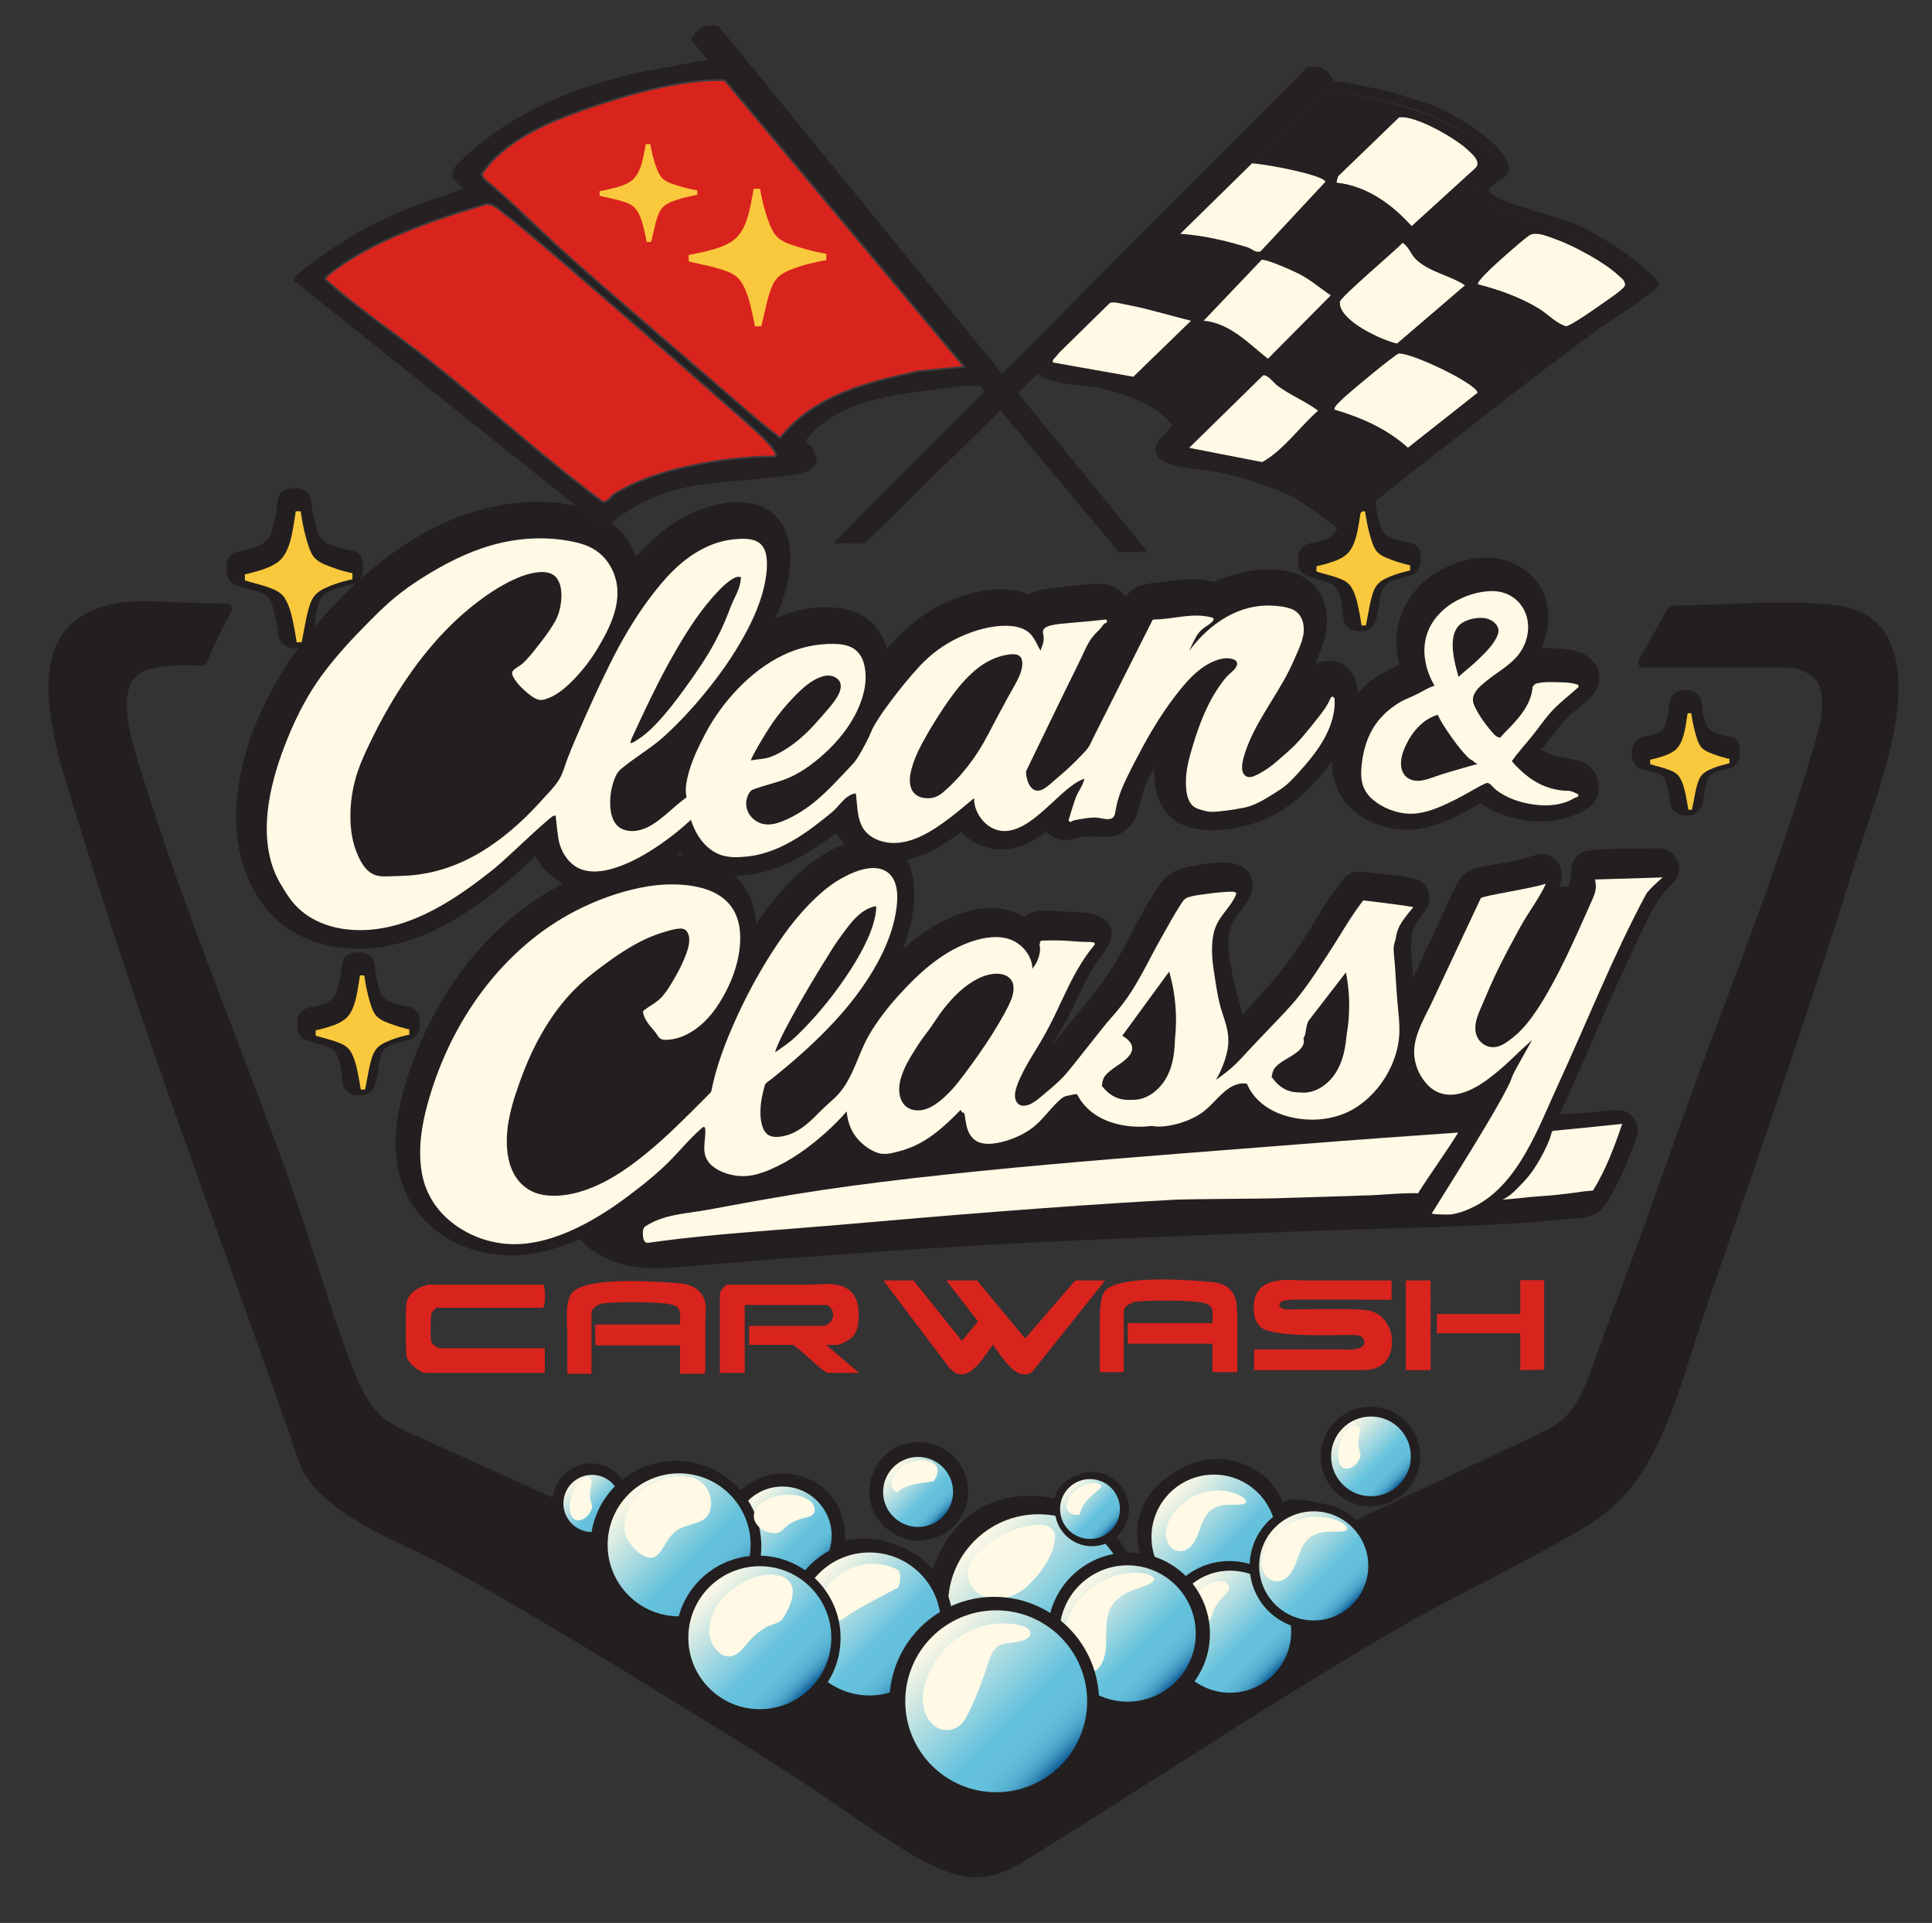
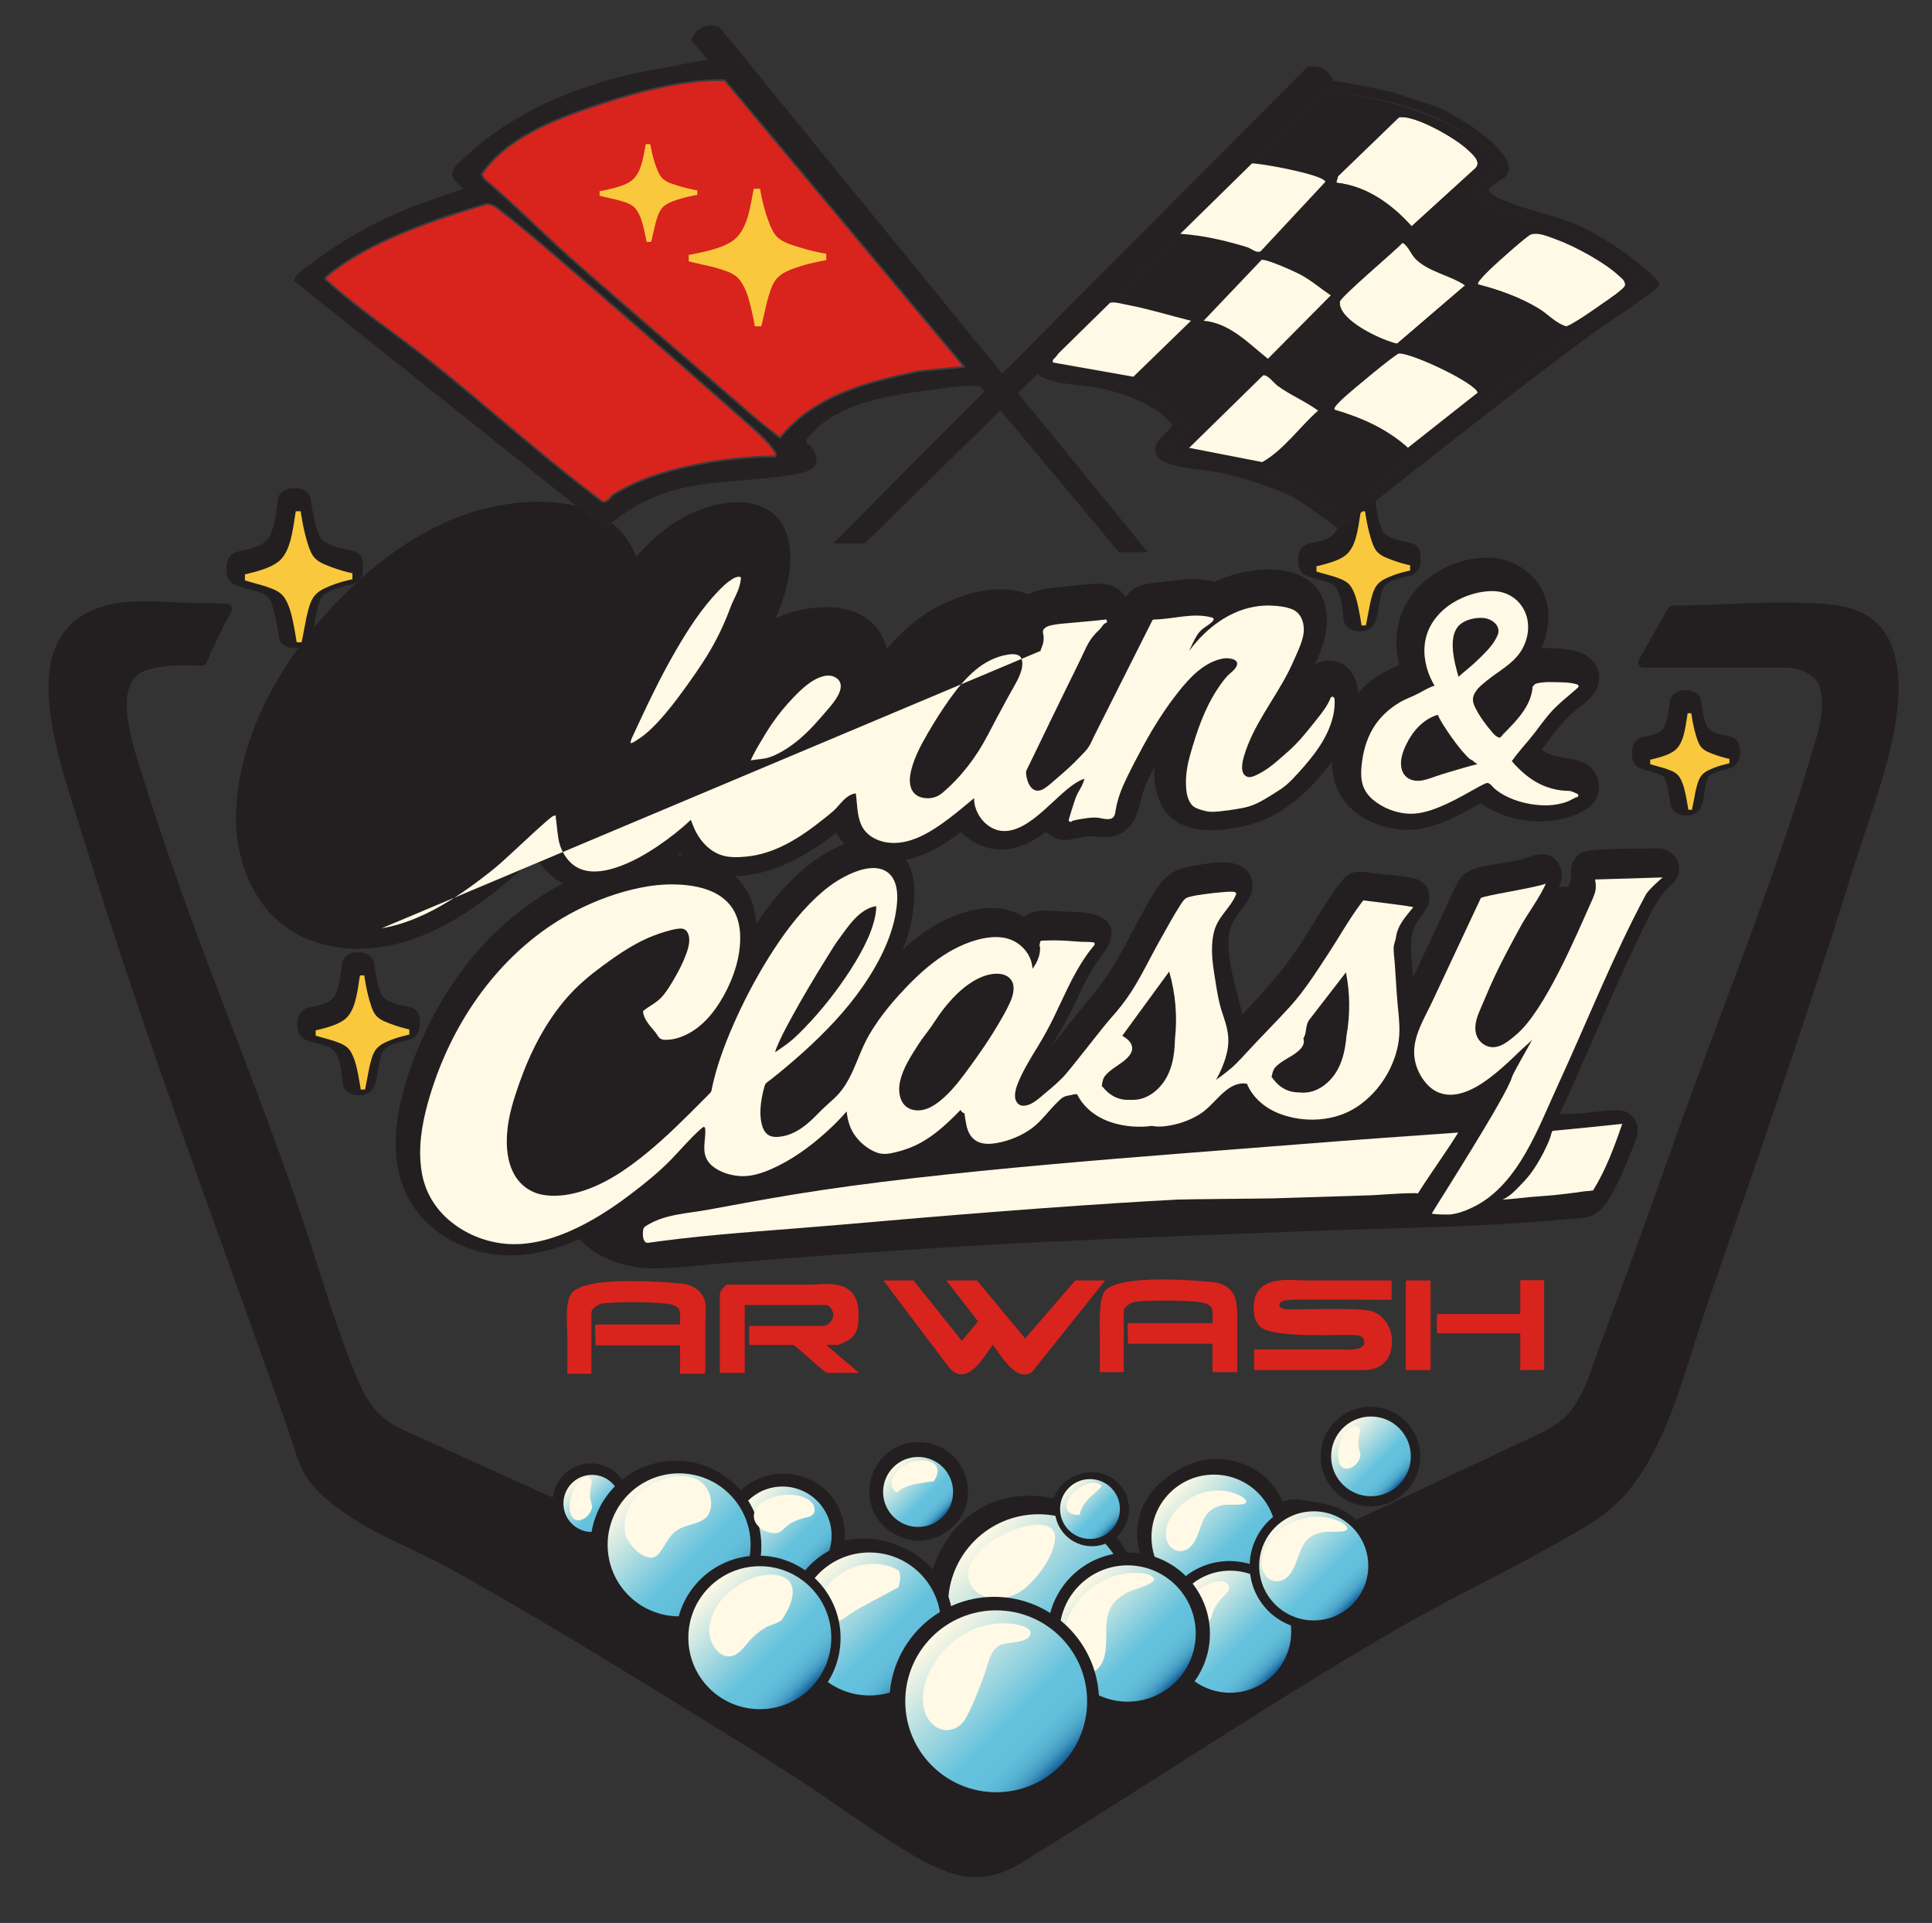
<svg xmlns="http://www.w3.org/2000/svg" xmlns:xlink="http://www.w3.org/1999/xlink" id="Layer_1" data-name="Layer 1" viewBox="0 0 1157.54 1151.94">
  <rect x="0" y="0" width="1157.54" height="1151.94" fill="#333333" stroke="none" />
  <defs>
    <style>
      .cls-1 {
        fill: url(#linear-gradient-13);
      }

      .cls-2 {
        fill: #252122;
      }

      .cls-3 {
        fill: url(#linear-gradient-2);
      }

      .cls-4 {
        fill: url(#linear-gradient-10);
      }

      .cls-5 {
        fill: url(#linear-gradient-12);
      }

      .cls-6 {
        fill: url(#linear-gradient-4);
      }

      .cls-7 {
        fill: #fac83d;
      }

      .cls-8 {
        fill: url(#linear-gradient-3);
      }

      .cls-9 {
        stroke: #d9231d;
        stroke-width: 1.04px;
      }

      .cls-9, .cls-10 {
        fill: #d9231d;
        stroke-miterlimit: 10;
      }

      .cls-11 {
        fill: url(#linear-gradient-5);
      }

      .cls-12 {
        fill: #231f20;
      }

      .cls-13 {
        fill: url(#linear-gradient-8);
      }

      .cls-14 {
        fill: #fff9e5;
      }

      .cls-15 {
        fill: url(#linear-gradient-14);
      }

      .cls-16 {
        fill: url(#linear-gradient-7);
      }

      .cls-17 {
        fill: url(#linear-gradient-9);
      }

      .cls-18 {
        fill: url(#linear-gradient-11);
      }

      .cls-19 {
        fill: url(#linear-gradient-6);
      }

      .cls-10 {
        stroke: #403c3d;
        stroke-width: 1.09px;
      }

      .cls-20 {
        fill: url(#linear-gradient);
      }
    </style>
    <linearGradient id="linear-gradient" x1="583.9" y1="923" x2="660.55" y2="999.64" gradientUnits="userSpaceOnUse">
      <stop offset="0" stop-color="#fff9e5" />
      <stop offset=".63" stop-color="#65c2dd" />
      <stop offset=".78" stop-color="#63bfdb" />
      <stop offset=".84" stop-color="#5db8d6" />
      <stop offset=".89" stop-color="#52acce" />
      <stop offset=".93" stop-color="#439ac2" />
      <stop offset=".96" stop-color="#2f83b2" />
      <stop offset=".99" stop-color="#17679f" />
      <stop offset="1" stop-color="#105e99" />
    </linearGradient>
    <linearGradient id="linear-gradient-2" x1="535.26" y1="878.95" x2="564.89" y2="908.58" xlink:href="#linear-gradient" />
    <linearGradient id="linear-gradient-3" x1="342.6" y1="888.55" x2="366.83" y2="912.78" xlink:href="#linear-gradient" />
    <linearGradient id="linear-gradient-4" x1="448.03" y1="899.13" x2="489.64" y2="940.74" xlink:href="#linear-gradient" />
    <linearGradient id="linear-gradient-5" x1="700.85" y1="894.33" x2="753.76" y2="947.25" xlink:href="#linear-gradient" />
    <linearGradient id="linear-gradient-6" x1="711.2" y1="951.63" x2="762.9" y2="1003.33" xlink:href="#linear-gradient" />
    <linearGradient id="linear-gradient-7" x1="490.67" y1="942.57" x2="551.24" y2="1003.14" xlink:href="#linear-gradient" />
    <linearGradient id="linear-gradient-8" x1="764" y1="914.94" x2="810.22" y2="961.16" xlink:href="#linear-gradient" />
    <linearGradient id="linear-gradient-9" x1="804.52" y1="855.56" x2="838.29" y2="889.33" xlink:href="#linear-gradient" />
    <linearGradient id="linear-gradient-10" x1="376.6" y1="895.17" x2="437.17" y2="955.74" xlink:href="#linear-gradient" />
    <linearGradient id="linear-gradient-11" x1="640.38" y1="891.31" x2="665.74" y2="916.67" xlink:href="#linear-gradient" />
    <linearGradient id="linear-gradient-12" x1="424.95" y1="950.78" x2="485.52" y2="1011.35" xlink:href="#linear-gradient" />
    <linearGradient id="linear-gradient-13" x1="646.71" y1="949.68" x2="704.46" y2="1007.43" xlink:href="#linear-gradient" />
    <linearGradient id="linear-gradient-14" x1="558.34" y1="980.65" x2="635.38" y2="1057.69" xlink:href="#linear-gradient" />
  </defs>
  <g>
    <g>
      <path class="cls-12" d="M1137.4,406.61c-.76-11.95-3.75-24.31-12.54-33-8.2-8.11-19.47-10.83-30.61-11.72-30.68-2.45-61.42.68-92.13.87-1.09,0-2.16.59-2.71,1.55-5.82,10.33-11.68,20.64-17.49,30.98-1.16,2.06.3,4.71,2.71,4.71h72.6c4.43,0,8.86.02,13.29,0,7.54-.03,17.38,4,19.77,11.78,4.2,13.61-2.04,30.01-5.91,43.04-4.37,14.73-9,29.38-13.89,43.94-19.89,59.14-43.06,117.13-64.11,175.85-10.65,29.71-21.09,59.51-32.04,89.12-5.49,14.85-11.13,29.64-16.55,44.51-4.65,12.76-8.43,26.59-17.08,37.35-4.93,6.13-11.05,9.8-18.05,13.09-7.75,3.65-15.49,7.29-23.24,10.94-15.95,7.51-31.91,15.02-47.86,22.53-13.84,6.52-27.69,13.04-41.53,19.55-5.76-6.13-13.08-10.15-21.44-11.69-7.2-1.33-13.59-3.02-20.1-.38-4.42-10.85-13.24-18.86-24.4-22.92-13.33-4.85-26.26-3.11-38.3,3.98-11.07,6.51-20.07,15.37-23.31,28.14-3.38,13.34.77,25,6.8,36.54-2.77.19-5.67-.08-8.46-.03-2.36-10.29-7.25-19.58-14.21-27.49,8.37-9.57,7.26-25.09-4.36-32.05-11.99-7.17-26.66-.77-30.8,11.78-16.42-3.45-33.82-1.29-47.91,8.34-12.55,8.57-20.55,21.26-25.16,35.4-13.17-15.45-31.99-22.79-52.17-18.42.93-17.06-7.89-32.57-25.1-38.22-16.63-5.46-33.68,1.06-43.36,14.91-9.36-7.59-22.06-10.32-33.63-5.98-11.8,4.43-19.59,14.64-21.67,26.67-4.04-1.83-8.09-3.65-12.13-5.48,9.33-10.78,8.13-28.5-5.91-35.65-14.8-7.54-31.37,2.66-33.18,17.99-17.21-7.78-34.43-15.56-51.64-23.34-9.14-4.13-18.28-8.26-27.42-12.39-8.58-3.88-17.41-7.2-24.35-13.79-7.21-6.84-11.33-15.76-15.05-24.82-3.88-9.45-7.38-19.05-10.71-28.7-6.86-19.86-12.89-40-19.52-59.94-26.51-79.7-59.99-156.87-86.49-236.59-3.68-11.07-7.36-22.14-10.85-33.28-3.34-10.66-6.89-21.51-8.48-32.6-1.59-11.08-1.87-25.92,10.85-30.13,10.54-3.49,22.42-3.21,33.38-2.79.99.04,2.29-.6,2.71-1.55,4.57-10.51,9.31-20.94,14.96-30.92,1.18-2.09-.32-4.67-2.7-4.71-6.68-.13-13.37-.27-20.05-.4-14.22-.28-28.91-2-43.05-.25-13.64,1.69-26.78,7.06-35.03,18.5-9.14,12.68-9.63,29.75-8.03,44.7,1.85,17.26,6.58,34.12,11.67,50.66,5.25,17.04,10.63,34.04,15.98,51.04,10.69,33.97,21.98,67.75,33.62,101.41,23.49,67.95,48.36,135.42,72.39,203.18,2.96,8.34,5.9,16.68,8.83,25.02,2.67,7.62,4.83,15.72,8.05,23.12,5.72,13.14,19.14,23.42,30.85,30.94,13.98,8.98,29.28,15.53,44.16,22.81,15.22,7.45,29.88,16.08,44.56,24.54,30.89,17.81,61.41,36.26,91.75,54.98,30.37,18.73,60.98,37.22,90.81,56.81,14.77,9.69,29.12,20,43.91,29.67,13.79,9.01,28.32,18.91,44.14,23.97,15.24,4.87,29.02,1.48,42.27-6.81,14.45-9.05,28.93-18.04,43.36-27.14,60.36-38.06,120.08-77.23,181.84-113.01,30.89-17.9,63.26-33.01,94.35-50.54,13.84-7.81,28.46-15.65,39.46-27.34,10.48-11.15,18.1-24.71,24.29-38.62,6.92-15.55,12.16-31.77,17.29-47.98,5.33-16.86,10.95-33.57,16.76-50.27,11.83-33.99,23.57-68,35.11-102.09,11.46-33.85,22.75-67.76,33.66-101.8,5.47-17.08,10.71-34.23,16.28-51.27,5.42-16.58,11.32-32.97,15.69-49.87,4.12-15.94,7.3-32.41,6.58-48.95Z" />
      <path class="cls-12" d="M549.67,923.01c.23.04.48.07.75.06.26,0,.51-.01.73-.05,11.89-.7,22.48-7.7,26.91-18.97,4.61-11.73.79-25.78-9.03-33.65-9.96-7.98-24.59-8.76-35.2-1.54-10.02,6.83-14.92,19.44-12.29,31.25,2.95,13.24,14.93,22.12,28.12,22.9Z" />
    </g>
    <path class="cls-12" d="M950.07,457.4c-.59-.35-1.17-.58-1.74-.73-5.12-2.1-10.08-2.4-15.44-3.49-3.49-.71-6.54-2.15-9.35-4.06,5.4-7.02,10.64-14.36,16.93-20.42,6.78-6.54,17.73-11.85,17.73-22.67,0-9.48-8.29-15.32-16.84-16.66-5.55-.87-11.71-1.44-17.69-.97,4.26-11.06,6.08-22.84.66-34.13-6.35-13.23-20.53-20.76-34.96-20.23-15.88.58-32.03,8.19-42.11,20.55-10.15,12.44-12.78,28.42-8.96,43.59-6.78,3.35-13.4,6.46-19.26,11.62-6.34,5.58-11.46,12.57-14.93,20.27-6.32,14.05-9.21,32.11-1.11,46.08,7.46,12.86,22.64,19.91,37.06,20.88,16.83,1.13,32.67-7.66,46.95-15.87,17.25,12.13,42.49,14.77,61.13,4.93.35-.19.66-.4.95-.64,4.49-2.34,7.73-5.92,8.64-11.39,1.09-6.56-1.91-13.25-7.66-16.63Z" />
    <path class="cls-12" d="M813.69,413.89c0-.97-.15-1.85-.41-2.64-1.38-6.83-5.31-12.84-12.53-14.85-4.65-1.29-9.21-.52-13.06,1.71,4.98-10.23,8.74-21.28,6.85-32.61-5.17-30.99-45.13-27.22-67.05-16.87-11.31-3.49-24.03-.71-35.52.48-6.42.67-11.92,1.8-16.28,6.94-.44.52-.85,1.06-1.24,1.6-.31-.47-.64-.92-1-1.37-5.01-6.19-12.03-7.03-19.52-6.43-7.9.63-15.84,1.52-23.72,2.41-4.68.53-9.82,1.45-14.05,3.85-17.08-7.12-38.78-.9-54.29,7.26-12.01,6.32-21.76,15.27-30.5,25.26-1.24-4.68-3.35-9.12-6.59-13.08-6.27-7.66-15.83-10.93-25.43-11.66-11.9-.91-23.67,1.69-34.64,6.38,3.53-7.93,6.31-16.16,7.79-24.55,2.99-16.91.26-36.91-18.36-43.03-15.41-5.06-34.55,1.04-47.83,9.09-9.59,5.81-17.84,13.41-25.15,21.85-4.6-12.5-14.42-22.73-27.42-27.8-18.56-7.25-41.2-6.14-60.31-1.82-39.01,8.83-72.5,35.01-98.66,64.3-28.12,31.47-50.32,71.74-53.18,114.6-1.39,20.86,3.6,42.34,16.21,59.26,11.33,15.2,28.18,23.48,46.81,25.61,44.73,5.1,85.03-24.91,116.18-54.81,7.24,13.05,20.52,21.56,36.68,20.08,18.64-1.7,35.21-10.98,49.89-22.15,4.49,4.96,9.9,8.89,16.42,11.3,9.81,3.63,20.87,3.02,30.92.83,10.09-2.2,19.76-6.51,28.54-11.88,5.85-3.58,12.06-7.63,17.67-12.14,6.77,10.94,18.89,17.38,32.7,17.18,15.94-.24,29.72-8.4,42.12-17.77,6.37,6.37,14.75,10.41,24.09,10.48,10.09.08,19.03-4.64,26.95-10.58,1.34,1.36,2.93,2.53,4.78,3.46,6.56,3.26,12.18.23,18.75-.59,6.05-.75,11.82,1.18,17.87-.57,6.34-1.84,10.91-6.92,13.02-13.06,2.27-6.61,3.12-13.15,6.2-19.59,1.38-2.89,2.83-5.74,4.32-8.58-.78,13.66,2.92,28.42,16.41,34.52,12.07,5.46,27.25,3.51,39.73.37,16.62-4.18,30.92-15.31,42.05-27.99,12.75-14.52,23.36-31.32,23.79-51.13.05-.41.07-.82.02-1.25Z" />
    <g>
      <path class="cls-9" d="M827.61,789.44c-4.23-4.09-9.09-4.09-13.88-4.46-8.14-.63-39.03-.06-42.09-.03-1.21.01-5.38-.31-5.59-2.93-.29-3.61,5.28-3.65,6.81-3.88,2.82-.43,50.15-.01,60.37-.01v-10.53h-50.69c-9.38,0-34.25-4.77-30.5,20.49.34,2.28,2.02,5,3.26,6.24,6.94,6.95,48.54,4.54,54.83,4.91,2.1.12,7.44-.38,7.8,4.6.46,6.41-12.13,5.07-14.8,5.07h-51.21v11.34h64.23c5.03,0,10.41-.71,14.42-6.07,2.29-3.07,3.22-8,2.82-12.56-.47-5.34-2.92-9.4-5.79-12.18Z" />
      <path class="cls-9" d="M644.45,767.6l-30.23,35.05-29.09-35.05h-17.07l18.56,24.01-10.32,12.46-29.22-36.47h-16.75l38.82,51.43c10.35,11.76,20.28-7.29,25.73-14.35,5.36,7.06,14.22,22.92,23.13,16.84l43.04-53.92h-16.61Z" />
      <polygon class="cls-9" points="911.37 767.42 911.37 787.67 861.42 787.67 861.42 798.2 911.37 798.2 911.37 820.26 924.65 820.08 924.65 767.42 911.37 767.42" />
      <polygon class="cls-9" points="842.79 767.6 842.79 820.26 856.64 820.26 856.64 817.46 856.61 767.6 842.79 767.6" />
      <path class="cls-9" d="M729.6,769.06c-.98-.24-1.91-.39-2.75-.46-7.88-.73-53.65-5.15-64.03,4.64-4.1,3.86-3.34,19.61-3.34,27.91v20.33h13.29s0-36.05,0-36.05c0-3.42,5.36-5.79,7.18-6.07,6.81-1.04,37.95-1.35,43.29,1.23,4.89,2.36,3.65,5.57,3.74,12.54h-50.85l.18,11.34h50.67v17.01h13.82v-30.62c0-3.17-.1-7.97-.69-11.04-1.3-6.69-5.99-9.66-10.49-10.76Z" />
      <path class="cls-9" d="M508.35,802.14c4.95-3.34,5.67-7.86,5.52-15.74-.22-10.95-5.79-14.88-12.29-16.15-5.78-1.13-12.3-.16-16.43-.16h-49.61c-1.03.71-3.73,3.54-3.73,5.18v46.66h13.85v-40.68h49.27c1.99,0,4.7,3.06,4.79,6.18.13,4.36-3.95,7.34-6.39,7.37h-43.95v10.37h25.83c1.78,0,18.66,16.75,20.77,16.75h17.31l-19.71-16.75h8.26c.89,0,5.41-2.3,6.49-3.04Z" />
-       <path class="cls-9" d="M261.7,782.9h63.39c1.43-2.65.99-9.79.27-12.82h-68.71l-3.76,1.15c-3.88,1.92-8.47,4.18-9.04,11.19-.33,4.13-.4,26.83.25,29.97.83,4.06,8.18,9.53,10.68,9.53h71.11v-13.67h-62.06c-1.6,0-5.76-2.46-6.11-5.2-.37-2.88-.27-12.64.12-15.61.24-1.82,3.14-4.54,3.87-4.54Z" />
      <path class="cls-9" d="M410.83,769.84c-.98-.24-1.91-.39-2.76-.46-3.9-.36-17.02-1.48-30.57-1.42-10.89-.02-22.08.77-28.99,3.48,0,0-.02,0-.02,0-.07.03-.14.06-.21.08-1.81.7-3.31,1.52-4.43,2.5-4.74,4.12-3.75,16.07-3.43,24.58.01,1.27.03,2.46.03,3.52v20.33h13.29v-.03h.09v-36.17c0-.63.18-1.22.49-1.77,1.43-2.36,5.14-3.93,6.6-4.15,6.81-1.04,37.95-1.35,43.29,1.23,4.86,2.34,3.67,5.53,3.74,12.41h-49.84s0,.08,0,.13h-1.01l.18,11.34h50.67v17.01h13.82v-.79l.3-.46v-29.5c0-3.18.6-7.99,0-11.07-1.3-6.71-6.71-9.7-11.22-10.8Z" />
    </g>
    <path class="cls-12" d="M1005.24,516.28c-1.8-4.63-5.72-7.52-10.52-8.04-.27-.05-.56-.08-.87-.07-13.7.41-27.83-.13-41.45,1.31-4.31.46-7.97,2.74-9.87,6.7-.95,1.99-1.34,4.19-1.29,6.39.08,3.4-.34,5.69-1.58,8.55-1.92.12-3.84.24-5.76.36,1.53-3.3,2.42-6.75,1.4-10.58-1.05-3.96-4.05-7.63-8.08-8.78-5.72-1.63-12.63,2.15-18.18,3.29-7.55,1.56-15.23,2.43-22.74,4.18-6,1.4-10.29,3.87-13.19,9.45-3.87,7.44-7.13,15.28-10.7,22.88-5.25,11.2-10.43,22.44-15.77,33.6-.3-4.17-.61-8.34-.96-12.5-.76-9.03-.47-16.37,5.41-23.68,3.28-4.09,5.94-7.92,5.22-13.45-.64-4.91-3.84-8.32-8.59-9.52-8.68-2.2-18.13-2.21-26.97-3.57-6.45-.99-11.6-1.33-16.07,4.11-10.4,12.67-17.93,27.43-27.04,41-9.71,14.46-21.37,27.21-33.3,39.8-1.67-8.09-4.46-15.95-5.99-24.1-1.84-9.81-4.35-21.51.24-30.94,3.67-7.55,11.61-12.98,11.86-22.04.19-7.08-4.73-12.03-11.42-13.37-8.37-1.68-18,.42-26.3,1.83-8.25,1.41-13.9,4.89-18.62,11.81-12.03,17.63-19.69,37.81-32,55.28-6.68,9.49-14.53,18.18-21.62,27.38-3.37,4.37-6.78,8.76-10.39,12.97,4.79-8.29,9.73-16.52,13.82-25.21,3.43-7.29,6.87-14.6,11.02-21.52,3.38-5.63,9.05-10.96,10.57-17.5,3.4-14.57-14.58-16.02-24.24-16.08-8.98-.06-20.43-2.91-27.84,3.08-14.62-9.28-33.45-5.08-48.16,2.31-8.91,4.48-16.96,10.41-24.36,17.1,2.28-5.54,4.09-11.27,5.19-17.21,2.25-12.14,3.47-27.39-4.13-38.01-16.52-23.05-48.03-4.59-63.47,9.71-9.66,8.95-18,19.23-25.4,30.11-.72-11.09-4.59-21.56-13.67-29.26-10.18-8.64-23.58-11.75-36.68-11.91-31.69-.4-63.9,13.26-88.93,31.93-28.96,21.61-50.27,51.75-63.79,85.07-12.45,30.69-21.98,69.8.98,98.1,10.53,12.97,26.3,21.16,42.68,23.81,18.6,3,36.66-1.13,53.58-8.78,10.7,12.07,28.69,17.53,44.14,17.55,12.71.02,25.5-1.68,38.17-2.71,13.03-1.05,26.07-2.08,39.11-3.08,52.11-3.98,104.27-7.43,156.47-9.98,52.51-2.56,105.07-4.5,157.6-6.52,52.08-2.01,104.51-2.15,156.4-7.2,5.33-.52,11.64-.25,16.43-3.02,3.84-2.22,6.65-5.97,8.87-9.73,5.79-9.8,10.13-20.72,14.3-31.27,2.09-5.29,3.86-9.54,1.05-14.95-1.87-3.59-5.03-5.88-9.15-6.15-6.99-.45-14.53,1.04-21.51,1.58-4.91.37-9.84.47-14.76.73,14.5-31.17,27.47-63.03,41.93-94.22,3.67-7.92,7.44-15.8,11.37-23.6,3.79-7.51,7.2-13.76,13.47-19.47,4.14-3.77,6.2-8.43,4.05-13.97Z" />
    <g>
      <path class="cls-12" d="M1033.82,449.37s-.55-.11-1.45-.31c-.14-.03-.28-.07-.43-.1-3.52-.84-6.98-2.04-10.39-3.46-1.51-.63-3.01-1.47-4.24-2.71-1.38-1.39-2.13-3.33-2.85-5.3-1.02-3.12-1.86-6.37-2.5-9.64-.02-.11-.05-.23-.07-.34-.6-3.14-.9-5.44-.9-5.44h-.11s-2.08,0-2.09,0c0,0-.06.43-.17,1.16-.03.18-.06.38-.09.61-1.12,7.05-2.14,16.62-7.66,20.67-2.98,2.19-6.67,3.32-10.03,4.28-1.07.3-2,.54-2.75.72-.57.12-1.14.25-1.72.38v.13s0,2.54,0,2.54c0,.11,8.3,2.32,9.08,2.62.04.02.09.03.13.05,2.95,1.11,6.41,2.05,8.4,5.19,2.49,3.95,3.42,9.26,4.32,14.02.25,1.29.44,2.42.58,3.33.1.7.21,1.4.32,2.11h.1s2.09,0,2.1,0c.09,0,1.87-9.89,2.14-11.01.7-2.91,1.45-6.43,3.04-8.81,1.91-2.87,5.08-4.1,7.86-5.23.05-.02.11-.05.18-.08,1.2-.47,2.4-.87,3.52-1.22.41-.12.82-.24,1.22-.36,2.58-.73,4.46-1.1,4.47-1.1v-.12s0-2.55,0-2.55Z" />
      <path class="cls-12" d="M1036.11,441.07c-4.33-.89-11.2-1.82-13.35-5.88-2.28-4.33-2.79-10.61-3.47-15.43-.52-3.67-4.87-6.32-8.3-6.32-.73,0-1.46,0-2.19,0-3.36.03-7.79,2.62-8.3,6.32-.69,5-1.17,10.48-3.07,15.19s-8.85,5.62-13.34,6.61c-3.66.81-6.32,4.66-6.32,8.3,0,.89,0,1.78,0,2.67.02,2.76,1.56,6.25,4.26,7.43,4,1.74,8.35,2.34,12.39,3.95,3.09,1.23,3.2,2.34,4.23,6.29,1.02,3.91,1.65,7.95,2.26,11.94.55,3.67,4.85,6.32,8.3,6.32.73,0,1.46,0,2.19,0,3.92-.04,7.12-2.67,8.3-6.32,1.29-4,1.5-8.42,2.5-12.51.88-3.59,1.11-4.96,4.52-6.54,2.78-1.28,6.08-2.05,9.39-2.75,3.66-.78,6.32-4.68,6.32-8.3,0-.89,0-1.78,0-2.67-.06-11.07-17.27-11.09-17.21,0,0,.89,0,1.78,0,2.67l6.32-8.3c-1.5.32-2.99.68-4.47,1.1-1.6.46-3.19.97-4.74,1.57l-2.06.87c1.01-.44.89-.4-.36.14-5.38,2.29-9.65,5.48-12.1,10.95-2.77,6.21-2.66,12.84-4.71,19.18,2.77-2.11,5.53-4.21,8.3-6.32-.73,0-1.46,0-2.19,0,2.77,2.11,5.53,4.21,8.3,6.32-1.45-9.64-2.95-21.62-11.93-27.33-2.6-1.65-5.72-2.71-8.67-3.63-1.48-.46-3-.84-4.49-1.26-.99-.28-5.18-1.75-1.69-.23l4.26,7.43c0-.89,0-1.78,0-2.67-2.11,2.77-4.21,5.53-6.32,8.3,8.74-1.94,17.99-4.89,22.85-13,3.71-6.19,4.62-13.81,5.58-20.82-2.77,2.11-5.53,4.21-8.3,6.32.73,0,1.46,0,2.19,0-2.77-2.11-5.53-4.21-8.3-6.32,1.01,7.12,2.27,15.52,6.26,21.64,4.7,7.2,14.58,10.04,22.57,11.68,10.81,2.22,15.43-14.36,4.57-16.59Z" />
    </g>
    <g>
      <path class="cls-12" d="M208.81,338.16s-.74-.15-1.96-.42c-.19-.04-.39-.09-.58-.14-4.78-1.14-9.48-2.78-14.1-4.7-2.05-.86-4.08-1.99-5.76-3.69-1.88-1.89-2.89-4.52-3.87-7.2-1.39-4.24-2.53-8.65-3.39-13.09-.03-.16-.06-.31-.09-.47-.81-4.26-1.22-7.39-1.23-7.39h-.14s-2.83,0-2.83,0c0,0-.08.59-.22,1.58-.04.25-.08.52-.13.82-1.53,9.58-2.91,22.57-10.4,28.07-4.05,2.97-9.06,4.51-13.63,5.81-1.45.41-2.72.73-3.73.97-.77.17-1.55.34-2.33.52v.18s0,3.45,0,3.45c0,.15,11.27,3.16,12.32,3.56.06.02.12.04.17.06,4.01,1.5,8.71,2.78,11.4,7.05,3.38,5.36,4.64,12.58,5.87,19.03.33,1.75.6,3.29.79,4.52.14.95.28,1.91.43,2.87h.13s2.84,0,2.84,0c.12,0,2.54-13.43,2.91-14.95.96-3.95,1.97-8.73,4.12-11.97,2.6-3.89,6.9-5.56,10.67-7.11.07-.03.16-.07.24-.1,1.63-.64,3.26-1.19,4.78-1.65.55-.17,1.11-.33,1.66-.49,3.5-.99,6.06-1.49,6.07-1.5v-.16s0-3.46,0-3.47Z" />
      <path class="cls-12" d="M211.09,329.86c-6.23-1.28-17.24-2.87-19.97-9.34s-3.98-14.54-5.01-21.74c-.53-3.67-4.87-6.32-8.3-6.32-.99,0-1.99,0-2.98,0-3.36.04-7.79,2.62-8.3,6.32-.97,7.08-1.61,15.04-4.57,21.62-3.27,7.26-12.85,8.57-19.87,10.14-3.66.82-6.32,4.65-6.32,8.3,0,1.21,0,2.42,0,3.63.03,2.89,1.58,6.08,4.26,7.43,5.09,2.55,11.06,3.19,16.4,5.16,4.7,1.74,5.98,4.73,7.29,9.47,1.56,5.65,2.48,11.52,3.35,17.32.55,3.67,4.85,6.32,8.3,6.32.99,0,1.98,0,2.98,0,4.06-.05,6.96-2.69,8.3-6.32,1.98-5.37,2.08-11.67,3.46-17.25,1.41-5.69,2.52-8.26,7.97-10.67,3.67-1.62,8.46-2.87,13-3.84,3.66-.78,6.32-4.68,6.32-8.3,0-1.21,0-2.42,0-3.63-.09-11.07-17.3-11.09-17.21,0,.01,1.21,0,2.42,0,3.63l6.32-8.3c-12.54,2.68-25.96,6.57-31.13,20.28-2.86,7.57-2.57,16.02-5.32,23.5,2.77-2.11,5.53-4.21,8.3-6.32-.99.01-1.98,0-2.98,0,2.77,2.11,5.53,4.21,8.3,6.32-1.88-12.43-3.58-28.87-15.66-35.79-3.5-2-7.52-3.35-11.4-4.46-1.87-.54-3.75-1.04-5.62-1.57-1.12-.31-5.9-2.24-2.26-.41l4.26,7.43c-.01-1.21,0-2.42,0-3.63-2.11,2.77-4.21,5.53-6.32,8.3,10.88-2.43,22.64-5.82,28.91-15.79,5.15-8.18,6.25-18.62,7.54-27.99-2.77,2.11-5.53,4.21-8.3,6.32.99-.01,1.99,0,2.98,0-2.77-2.11-5.53-4.21-8.3-6.32,1.34,9.35,2.92,20.16,7.99,28.3,5.77,9.26,18.94,12.73,29.01,14.8,10.81,2.22,15.43-14.36,4.57-16.59Z" />
    </g>
    <g>
      <path class="cls-12" d="M242.9,611.42s-.65-.13-1.71-.37c-.17-.04-.34-.08-.5-.12-4.16-1-8.26-2.42-12.28-4.1-1.79-.75-3.55-1.73-5.02-3.21-1.64-1.65-2.52-3.94-3.37-6.27-1.21-3.69-2.2-7.53-2.96-11.4-.03-.14-.05-.27-.08-.41-.71-3.71-1.06-6.43-1.07-6.44h-.13s-2.46,0-2.47,0c0,0-.07.51-.2,1.38-.03.22-.07.45-.11.72-1.33,8.34-2.53,19.66-9.06,24.45-3.52,2.59-7.89,3.93-11.87,5.06-1.26.36-2.37.64-3.25.85-.67.15-1.35.3-2.03.45v.15s0,3,0,3.01c0,.13,9.81,2.75,10.73,3.1.05.02.1.04.15.06,3.49,1.31,7.58,2.42,9.93,6.14,2.95,4.67,4.04,10.96,5.12,16.58.29,1.52.52,2.86.69,3.93.12.83.25,1.66.37,2.5h.11s2.47,0,2.48,0c.11,0,2.21-11.7,2.53-13.02.83-3.44,1.71-7.61,3.59-10.42,2.26-3.39,6.01-4.85,9.29-6.19.06-.03.14-.06.21-.09,1.42-.55,2.84-1.03,4.16-1.44.48-.14.97-.29,1.45-.42,3.05-.86,5.28-1.3,5.29-1.3v-.14s0-3.01,0-3.02Z" />
      <path class="cls-12" d="M245.19,603.12c-4.97-1.02-14.26-2.35-16.62-7.36-2.65-5.62-3.49-12.82-4.37-18.94-.52-3.67-4.87-6.32-8.3-6.32-.86,0-1.73,0-2.59,0-3.36.03-7.79,2.62-8.3,6.32-.83,6.03-1.34,12.86-3.83,18.47-2.71,6.12-10.83,7.11-16.68,8.42-3.66.82-6.32,4.65-6.32,8.3,0,1.05,0,2.11,0,3.16.02,2.84,1.57,6.15,4.26,7.43,4.67,2.22,9.95,2.75,14.73,4.68,7.22,2.91,7.29,15.71,8.31,22.49.55,3.67,4.85,6.32,8.3,6.32.86,0,1.73,0,2.59,0,3.98-.04,7.06-2.68,8.3-6.32,1.65-4.85,1.83-10.33,3.09-15.32,1.16-4.62,1.99-6.38,6.32-8.31,2.03-.9,2.9-1.12,5.82-1.95,1.75-.5,3.51-.93,5.29-1.3,3.66-.78,6.32-4.68,6.32-8.3,0-1.05,0-2.11,0-3.16-.08-11.07-17.28-11.09-17.21,0,0,1.05,0,2.11,0,3.16l6.32-8.3c-2.27.48-4.52,1.05-6.73,1.73-1.4.43-2.8.9-4.16,1.44l-2.06.87c1.28-.56.79-.36-1.46.6-5.92,2.57-10.44,6.44-12.95,12.49-2.92,7.05-2.75,14.68-5.17,21.78,2.77-2.11,5.53-4.21,8.3-6.32-.86,0-1.73,0-2.59,0,2.77,2.11,5.53,4.21,8.3,6.32-1.65-10.97-3.22-25.05-13.53-31.46-3.16-1.97-6.88-3.2-10.44-4.27-1.65-.49-3.31-.92-4.97-1.39-1.13-.32-5.57-2.02-2.01-.33l4.26,7.43c0-1.05,0-2.11,0-3.16-2.11,2.77-4.21,5.53-6.32,8.3,9.81-2.19,20.4-5.36,25.94-14.43,4.42-7.24,5.45-16.23,6.58-24.47-2.77,2.11-5.53,4.21-8.3,6.32.86,0,1.73,0,2.59,0-2.77-2.11-5.53-4.21-8.3-6.32,1.17,8.24,2.62,17.73,7.07,24.91,5.19,8.37,16.85,11.54,25.93,13.4,10.81,2.22,15.43-14.36,4.57-16.59Z" />
    </g>
    <g>
      <path class="cls-12" d="M842.52,333.37s-.65-.13-1.71-.37c-.17-.04-.34-.08-.5-.12-4.16-1-8.26-2.42-12.28-4.1-1.79-.75-3.55-1.73-5.02-3.21-1.64-1.65-2.52-3.94-3.37-6.27-1.21-3.69-2.2-7.53-2.96-11.4-.03-.14-.05-.27-.08-.41-.71-3.71-1.06-6.43-1.07-6.44h-.13s-2.46,0-2.47,0c0,0-.07.51-.2,1.38-.03.22-.07.45-.11.72-1.33,8.34-2.53,19.66-9.06,24.45-3.52,2.59-7.89,3.93-11.87,5.06-1.26.36-2.37.64-3.25.85-.67.15-1.35.3-2.03.45v.15s0,3,0,3.01c0,.13,9.81,2.75,10.73,3.1.05.02.1.04.15.06,3.49,1.31,7.58,2.42,9.93,6.14,2.95,4.67,4.04,10.96,5.12,16.58.29,1.52.52,2.86.69,3.93.12.83.25,1.66.37,2.5h.11s2.47,0,2.48,0c.11,0,2.21-11.7,2.53-13.02.83-3.44,1.71-7.61,3.59-10.42,2.26-3.39,6.01-4.85,9.29-6.19.06-.03.14-.06.21-.09,1.42-.55,2.84-1.03,4.16-1.44.48-.14.97-.29,1.45-.42,3.05-.86,5.28-1.3,5.29-1.3v-.14s0-3.01,0-3.02Z" />
      <path class="cls-12" d="M844.81,325.08c-4.97-1.02-14.26-2.35-16.62-7.36-2.65-5.62-3.49-12.82-4.37-18.94-.52-3.67-4.87-6.32-8.3-6.32-.86,0-1.73,0-2.59,0-3.36.03-7.79,2.62-8.3,6.32-.83,6.03-1.34,12.86-3.83,18.47-2.71,6.12-10.83,7.11-16.68,8.42-3.66.82-6.32,4.65-6.32,8.3,0,1.05,0,2.11,0,3.16.02,2.84,1.57,6.15,4.26,7.43,4.67,2.22,9.95,2.75,14.73,4.68,7.22,2.91,7.29,15.71,8.31,22.49.55,3.67,4.85,6.32,8.3,6.32.86,0,1.73,0,2.59,0,3.98-.04,7.06-2.68,8.3-6.32,1.65-4.85,1.83-10.33,3.09-15.32,1.16-4.62,1.99-6.38,6.32-8.31,2.03-.9,2.9-1.12,5.82-1.95,1.75-.5,3.51-.93,5.29-1.3,3.66-.78,6.32-4.68,6.32-8.3,0-1.05,0-2.11,0-3.16-.08-11.07-17.28-11.09-17.21,0,0,1.05,0,2.11,0,3.16l6.32-8.3c-2.27.48-4.52,1.05-6.73,1.73-1.4.43-2.8.9-4.16,1.44l-2.06.87c1.28-.56.79-.36-1.46.6-5.92,2.57-10.44,6.44-12.95,12.49-2.92,7.05-2.75,14.68-5.17,21.78,2.77-2.11,5.53-4.21,8.3-6.32-.86,0-1.73,0-2.59,0,2.77,2.11,5.53,4.21,8.3,6.32-1.65-10.97-3.22-25.05-13.53-31.46-3.16-1.97-6.88-3.2-10.44-4.27-1.65-.49-3.31-.92-4.97-1.39-1.13-.32-5.57-2.02-2.01-.33l4.26,7.43c0-1.05,0-2.11,0-3.16-2.11,2.77-4.21,5.53-6.32,8.3,9.81-2.19,20.4-5.36,25.94-14.43,4.42-7.24,5.45-16.23,6.58-24.47-2.77,2.11-5.53,4.21-8.3,6.32.86,0,1.73,0,2.59,0-2.77-2.11-5.53-4.21-8.3-6.32,1.17,8.24,2.62,17.73,7.07,24.91,5.19,8.37,16.85,11.54,25.93,13.4,10.81,2.22,15.43-14.36,4.57-16.59Z" />
    </g>
    <circle class="cls-20" cx="622.23" cy="961.32" r="54.2" />
    <circle class="cls-3" cx="550.07" cy="893.76" r="20.96" />
    <circle class="cls-8" cx="354.71" cy="900.66" r="17.13" />
    <circle class="cls-6" cx="468.84" cy="919.94" r="29.42" />
    <circle class="cls-11" cx="727.31" cy="920.79" r="37.41" />
    <circle class="cls-12" cx="736.6" cy="977.63" r="42.48" />
    <path class="cls-12" d="M713.25,986.15c0,3.97.63,7.8,1.8,11.37-7.6-5.31-12.56-14.13-12.56-24.1,0-16.23,13.16-29.39,29.39-29.39,6.27,0,12.09,1.97,16.86,5.32-19.72.7-35.48,16.91-35.48,36.8Z" />
    <circle class="cls-19" cx="737.05" cy="977.48" r="36.56" />
    <circle class="cls-12" cx="520.84" cy="973.03" r="50.19" />
    <path class="cls-12" d="M493.07,983.01c0,4.65.74,9.13,2.11,13.33-8.9-6.22-14.72-16.55-14.72-28.24,0-19.01,15.41-34.44,34.44-34.44,7.35,0,14.16,2.3,19.75,6.23-23.11.82-41.57,19.81-41.57,43.11Z" />
    <circle class="cls-16" cx="520.95" cy="972.85" r="42.83" />
    <circle class="cls-12" cx="786.67" cy="938.19" r="37.93" />
    <path class="cls-12" d="M765.84,945.8c0,3.55.56,6.97,1.61,10.17-6.79-4.75-11.23-12.63-11.23-21.55,0-14.51,11.76-26.28,26.28-26.28,5.61,0,10.81,1.76,15.07,4.76-17.63.63-31.72,15.12-31.72,32.9Z" />
    <circle class="cls-13" cx="787.11" cy="938.05" r="32.68" />
    <circle class="cls-12" cx="821.1" cy="872.54" r="29.83" />
    <path class="cls-12" d="M805.86,878.11c0,2.59.41,5.09,1.17,7.43-4.96-3.47-8.21-9.23-8.21-15.74,0-10.6,8.6-19.2,19.2-19.2,4.1,0,7.9,1.28,11.01,3.48-12.88.46-23.18,11.04-23.18,24.04Z" />
    <circle class="cls-17" cx="821.41" cy="872.45" r="23.88" />
    <circle class="cls-12" cx="404.94" cy="926.28" r="51.21" />
    <path class="cls-12" d="M379.01,935.61c0,4.65.74,9.13,2.11,13.33-8.9-6.22-14.72-16.55-14.72-28.24,0-19.01,15.41-34.44,34.44-34.44,7.35,0,14.16,2.3,19.75,6.23-23.11.82-41.57,19.81-41.57,43.11Z" />
    <circle class="cls-4" cx="406.89" cy="925.45" r="42.83" />
    <path class="cls-12" d="M427.36,991.23c0,4.65.74,9.13,2.11,13.33-8.9-6.22-14.72-16.55-14.72-28.24,0-19.01,15.41-34.44,34.44-34.44,7.35,0,14.16,2.3,19.75,6.23-23.11.82-41.57,19.81-41.57,43.11Z" />
    <circle class="cls-12" cx="654.22" cy="904.07" r="22.21" />
    <path class="cls-12" d="M641.39,908.25c0,1.95.31,3.82.88,5.58-3.73-2.61-6.16-6.93-6.16-11.82,0-7.96,6.45-14.42,14.42-14.42,3.08,0,5.93.96,8.27,2.61-9.67.34-17.4,8.29-17.4,18.05Z" />
    <circle class="cls-18" cx="653.06" cy="903.99" r="17.93" />
    <path class="cls-14" d="M838.47,420.85c-6.53,3.89-12.2,9.23-16.05,15.81-3.94,6.73-5.87,14.38-6.66,22.09-.38,3.71-.39,7.56.66,11.17,1.04,3.6,3.21,6.63,6.05,9.04,5.81,4.93,13.44,7.99,21.03,8.47,8.13.51,16.11-2.6,23.37-5.93,6.19-2.85,12.07-6.21,18-9.54,1.2-.67,2.41-1.34,3.66-1.93.75-.36,1.74-.96,2.6-.99,1.32-.04,2.7,1.7,3.6,2.65,1.19,1.25,2.56,2.27,4.01,3.21,7.1,4.59,15.93,6.95,24.31,7.47,4.91.31,9.9-.2,14.6-1.66,1.33-.41,2.5-.95,3.73-1.6.59-.31,1.18-.63,1.78-.93.27-.13.54-.28.81-.39.2-.08.83-.16.37-.24,1.38.24,1.85-1.55.57-2.07-1.69-.7-3.4-1.72-5.25-1.73-4.71-.01-9.33-.97-13.73-2.6-5.8-2.24-10.75-5.76-15.24-10.01-1.22-1.15-2.39-2.34-3.53-3.57-.21-.23-.97-1.31-1.37-1.62.91-1.1,1.7-2.36,2.59-3.48,2.52-3.15,5.12-6.23,7.74-9.3,4.39-5.15,8.11-10.83,12.55-15.94,5.01-5.76,11.15-10.29,16.8-15.38.63-.57.25-1.56-.47-1.8-4.34-1.41-9.01-1.28-13.51-1.4-2.5-.07-5.01-.1-7.5.19-1.19.14-2.39.32-3.54.64-1.09.31-1.28.95-2.03,1.77-.32.34-.36.76-.23,1.11-.02.09-.01.28-.06.44-.09.37-.13.75-.2,1.12-.19,1.08-.44,2.14-.76,3.18-.6,1.98-1.43,3.88-2.43,5.7-2.03,3.71-4.69,7.04-7.52,10.17-1.43,1.58-2.91,3.11-4.4,4.63-.71.72-1.42,1.44-2.12,2.16-.49.5-1.35,1.81-1.98,2.06-.77.3-2.42-.88-3.06-1.43-.58-.51-1.08-1.13-1.59-1.71-3.82-4.4-7.43-9.28-10.05-14.5-1.25-2.49-2.09-4.81-1.08-7.55,1.39-3.78,4.92-6.47,7.94-8.93,7.1-5.78,16-10.2,20.81-18.29,4.09-6.88,5.28-15.53,1.95-22.94-3.39-7.57-10.58-12.15-18.81-12.36-8.45-.21-17.64,2.77-24.76,7.24-7.15,4.49-12.99,11.27-15.39,19.45-2.48,8.42-1.13,17.47,2.42,25.38.71,1.58,1.53,3.09,2.41,4.58-3.48,1.07-6.54,2.98-9.76,4.69-3.69,1.96-7.66,3.24-11.27,5.39ZM874.75,374.1c3.6-3.03,9.44-4.3,14.06-3.89,5.13.46,10.85,4.77,8.42,10.42-2.21,5.14-6.32,9.35-10.26,13.21-2.56,2.5-5.16,4.88-7.92,7.15-1.53,1.26-3.06,2.53-4.52,3.87-.18.16-.41.36-.66.58-1.43-4.94-2.76-9.94-3.28-15.06-.57-5.63-.34-12.21,4.15-16.27ZM861.46,428.18c.32,1.04.98,2.1,1.41,2.9,1.31,2.41,2.81,4.72,4.35,7,3.36,4.97,6.93,9.94,11.05,14.31.98,1.04,2.32,2.66,3.84,3.04.67.61,1.32,1.25,2.1,1.7.35.2.7.39,1.05.59-5.5,1.39-10.94,2.99-16.37,4.61-2.82.84-5.63,1.67-8.4,2.66-2.89,1.04-5.78,2.09-8.82,2.61-5.17.76-10.11-1.14-11.74-6.43-1.52-4.93.33-10.39,2.44-14.86,3.82-8.08,10.31-15.56,19.09-18.12Z" />
-     <path class="cls-14" d="M228.67,556.09c14.56-2.46,28.23-8.83,40.72-16.53,6.31-3.89,12.37-8.16,18.27-12.64,4.06-3.09,8.16-6.2,11.97-9.59,6.54-5.82,12.86-11.87,19.31-17.77,2.92-2.67,5.84-5.34,8.84-7.91.95-.81,1.89-1.63,2.9-2.37.92-.68,1.43-.71,2.34-.66-.09,1.49.27,3.34.34,4.03.3,3.19.69,6.37,1.18,9.53,1.2,7.88,6.3,16.09,14.09,18.71,7.22,2.43,15.31.72,22.26-1.78,8.48-3.05,16.4-7.61,23.83-12.67,6.76-4.6,13.25-9.7,19.21-15.32.06.2.13.38.19.55.44,1.24.96,2.46,1.46,3.68,1.56,3.83,3.8,7.39,6.64,10.39,2.93,3.1,6.55,5.53,10.67,6.73,4.49,1.31,9.24,1.13,13.84.72,18.01-1.6,33.34-11.85,47.08-22.86,1.87-1.5,3.81-2.98,5.58-4.6,1.5-1.38,2.82-2.93,4.17-4.44,2.55-2.84,5.33-5.54,9.19-6.05.9,6.3.65,12.9,3.24,18.83,2.68,6.14,9.03,9.64,15.46,10.61,13.61,2.04,26.77-6.53,37.11-14.33,3.04-2.29,6-4.69,8.94-7.12,1.36-1.12,2.71-2.26,4.06-3.38.59-.49,1.17-1.06,1.81-1.49.08-.06.18-.09.27-.14-.04,1.11.06,2.23.25,3.32.43,2.46,1.41,4.85,2.7,6.98,2.3,3.78,5.65,6.84,9.84,8.37,6.83,2.5,13.92-.36,19.65-4.15,6.91-4.57,12.77-10.54,18.89-16.07,2.78-2.51,5.62-5.01,8.74-7.11,1.33-.89,2.71-1.72,4.18-2.37.6-.27,1.29-.41,1.88-.67-.47,1.43-.89,2.77-1.57,4.14-.75,1.49-1.58,2.95-2.4,4.41-.96,1.73-1.58,3.59-2.21,5.47-1.17,3.46-2.17,6.97-3.25,10.46-.36,1.15,1.4,1.92,1.97.83-.1.19.31-.1.64-.21.39-.13.79-.22,1.18-.32,1.06-.25,2.14-.44,3.22-.62,2.91-.49,5.81-.93,8.77-.94,3.01-.01,6.46,1.56,9.42.73,2.31-.65,2.59-3.11,2.91-5.13,1.07-6.75,3.61-13.12,6.57-19.24,3.05-6.3,6.32-12.54,9.65-18.7,6.26-11.58,13.34-22.82,21.54-33.14,6.79-8.56,15.52-17.85,26.8-19.81,2.54-.44,9.49.05,8.03,4.17-.96,2.7-3.96,4.47-5.83,6.51-2.18,2.37-4.07,5.09-5.84,7.77-7.72,11.68-12.29,25.27-16.11,38.64-1.67,5.85-2.84,11.8-2.71,17.91.09,4.23.57,9.17,3.39,12.55,1.3,1.56,3.02,2.3,4.92,2.89,2.1.66,4.39,1.36,6.61,1.41,3.37.08,6.88-.42,10.22-.85,3.32-.43,6.61-.99,9.89-1.65,6.43-1.31,11.9-4.83,17.39-8.24,2.74-1.7,5.43-3.33,7.88-5.46,2.5-2.17,4.76-4.6,6.98-7.05,9.01-9.91,17.99-21.05,20.96-34.45.69-3.12.99-6.31.84-9.51.03-.16.03-.34-.04-.54-.19-.5-.37-.75-.81-1.04-.63-.42-1.34.04-1.58.64-1.76,4.46-4.72,8.31-7.68,12.03-2.91,3.65-5.8,7.33-8.84,10.88-2.98,3.47-6.15,6.78-9.63,9.75-3.71,3.17-7.2,6.55-11.23,9.35-1.93,1.34-3.94,2.58-6.04,3.62-2.02,1-4.83,2.52-7.06,1.29-4.02-2.22-2.3-8.93-1.3-12.35,2.67-9.11,7.3-17.66,12.13-25.77,5.01-8.4,10.46-16.56,14.83-25.33,1.79-3.59,3.38-7.29,4.99-10.95,1.44-3.27,2.83-6.62,3.48-10.15,1.1-5.94-.57-13.07-6.72-15.56-3.56-1.45-7.85-1.93-11.66-2.15-3.81-.22-7.65.05-11.41.75-15.36,2.86-28.4,13.06-37.72,25.24-.29.38-.56.76-.84,1.14.11-.26.22-.52.33-.77,1.07-2.41,2.22-4.84,3.49-7.15,1.26-2.3,2.8-4.28,4.95-5.81,1.95-1.38,4.03-2.56,5.58-4.41.51-.61.35-1.56-.47-1.8-11.59-3.29-23.33,1.01-35.02,1.11-.36,0-.76.2-.93.53-3.25,6.46-6.51,12.93-9.76,19.39-6.07,12.07-12.15,24.15-18.23,36.22-2.36,4.68-4.71,9.37-7.07,14.05-1,1.98-1.86,4.18-3.05,6.06-1.34,2.11-3.39,4.02-5.1,5.84-2.24,2.37-4.57,4.65-6.97,6.86-2.35,2.16-4.76,4.26-7.19,6.32-2.42,2.04-4.82,4.4-7.52,6.05-1.9,1.16-4.2,1.75-6.22.55-1.85-1.09-2.99-3.19-3.65-5.17-.37-1.11-.63-2.25-.77-3.41-.08-.62-.18-1.32-.14-1.95.05-.82.56-1.57.91-2.31,1.51-3.11,3.01-6.21,4.52-9.32,6.11-12.6,12.18-25.23,18.35-37.81,3.03-6.19,6.13-12.34,9.1-18.56,1.36-2.85,2.62-5.75,4.12-8.53,1.56-2.88,3.4-5.32,5.76-7.59.84-.81,1.68-1.59,2.38-2.52.69-.92,1.42-2.3,2.62-2.58,1.16-.27.93-2.27-.29-2.11-7.1.92-14.24,1.36-21.36,2.07-3.61.36-7.36.55-10.9,1.36-2.69.62-5.88,1.86-4.96,5.13.49,1.76.33,4.27-.15,6.07-.29,1.1-.86,2.09-1.18,3.18-.09.32-.17.66-.24.99h0c-.14-.61-.77-1.4-1.06-1.97-.38-.74-.74-1.48-1.12-2.22-1.25-2.47-2.65-5-4.8-6.81-3.44-2.9-8.02-3.86-12.42-4.02-10.14-.36-20.69,2.78-29.76,7.07-8.87,4.19-16.73,10-23.38,17.19-6.06,6.54-11.69,13.51-17.05,20.64-2.63,3.5-5.19,7.07-7.57,10.75-1.68,2.61-3.35,5.31-4.5,8.2-1.42,3.55-3.25,6.91-5.13,10.24-1.68,2.99-3.33,6.16-5.64,8.6-7.93,8.38-15.61,17.13-24.76,24.22-4.64,3.6-9.68,6.72-15.05,9.12-4.8,2.15-9.93,4.01-15.16,2.33-3.83-1.23-7.06-4.26-8.34-8.09-.62-1.84-.81-3.83-.47-5.75.35-1.93,1.27-4.41,2.76-5.76.6-.54,1.93-.96,2.83-1.28,1.83-.66,3.7-1.23,5.56-1.8,3.74-1.14,7.54-2.13,11.21-3.45,8.99-3.23,17.25-9.28,24.27-15.64,8.07-7.3,15.19-16.05,19.82-25.95,4.08-8.72,6.65-19.43,3.66-28.9-1.14-3.6-3.34-6.76-6.7-8.59-3.38-1.84-7.35-2.29-11.14-2.34-10.54-.15-20.83,2.18-30.33,6.75-10.26,4.94-19.39,12.12-27.24,20.31-7.57,7.9-14.12,16.86-19.24,26.54-4.48,8.48-8.8,17.44-10.89,26.85-.82,3.71-1.33,7.72-.43,11.47-4.62,3.26-8.72,7.19-13.05,10.8-4.58,3.81-9.68,7.65-15.61,8.98-4.77,1.07-10.56.32-13.71-3.77-2.78-3.61-3.44-8.56-3.42-12.98.02-4.74.87-9.55,2.59-13.97.61-1.58,1.36-3.29,2.47-4.58,1.11-1.29,2.53-2.35,3.86-3.4,7.64-6.03,16.14-11.03,23.37-17.57,8.94-8.09,17.16-17.02,24.77-26.36,8.52-10.44,16.36-21.51,22.91-33.31,5.83-10.49,10.9-21.81,12.98-33.7.88-5.04,1.46-10.48.45-15.55-.69-3.44-2.5-6.52-5.77-8.02-3.97-1.83-8.74-1.54-12.98-1.18-6.92.6-13.24,2.64-19.41,5.84-12.86,6.67-22.42,17.36-31.05,28.76-9.5,12.55-17.36,26.09-24.36,40.17-7.39,14.86-14.23,30.03-20.76,45.28-1.63,3.81-3.22,7.63-4.68,11.5-1.43,3.8-2.49,7.9-4.44,11.47-1.73,3.18-4.12,5.9-6.56,8.55-2.36,2.56-4.67,5.17-7.04,7.71-9.97,10.68-21.07,20.43-33.6,27.99-13.09,7.89-27.38,12.96-42.66,14.13-4.17.32-8.35.45-12.53.54-3.19.06-6.37.2-9.34-1.17-5.35-2.46-8.33-8.58-10.35-13.79-2.98-7.7-3.77-16.14-3.46-24.35.31-8.13,1.85-16.2,4.48-23.89,2.54-7.41,6.07-14.57,9.56-21.58,3.47-6.98,7.21-13.82,11.22-20.5,14.33-23.86,32.14-45.84,54.94-62.07,5.17-3.68,10.58-7.07,16.31-9.82,5.03-2.42,10.46-4.45,16.05-5.01,4.63-.46,9.24.29,11.74,4.63,2.23,3.87,2.32,8.77,1.85,13.1-.45,4.11-1.56,8.16-3.59,11.77-2.71,4.8-6.05,9.27-9.43,13.6-3.04,3.89-6.15,7.95-9.75,11.35-1.12,1.06-2.49,1.82-3.75,2.69-.91.63-2.09,1.35-2.59,2.39-.56,1.17.07,2.49.66,3.52,2.11,3.74,5.5,7.02,8.82,9.69,1.54,1.24,3.16,2.44,4.98,3.23,2.05.89,3.66.64,5.77-.06,6.63-2.19,12.05-7.05,16.81-11.99,5.33-5.53,10.01-11.69,13.97-18.27,7.54-12.51,15.11-27.83,10.52-42.68-1.74-5.64-5.03-10.86-9.64-14.59-5.23-4.24-11.6-5.97-18.13-7.15-15.15-2.73-30.96-1.69-45.75,2.47-15.32,4.31-29.46,11.65-42.83,20.18-5.41,3.46-10.66,7.17-15.61,11.27-5.36,4.43-10.33,9.29-15.23,14.23-10.18,10.25-20.1,20.83-28.63,32.51-8.45,11.58-14.94,24.13-20.33,37.38-5.15,12.67-9.43,25.83-11.44,39.39-1.94,13.15-1.72,26.9,2.98,39.47,2.08,5.57,5.13,10.44,8.36,15.39,3.73,5.73,8.61,10.39,14.55,13.8,12.5,7.17,27.76,8.35,41.75,5.98ZM546.1,460.8c2-7.75,6.04-15.09,10.02-21.97,3.99-6.88,8.3-13.63,12.91-20.12,4.47-6.29,9.44-12.31,15.36-17.3,5.57-4.69,12.22-8.13,19.46-9.26,2.66-.42,6.95-.72,8.13,2.4,1.58,4.18-.67,9.44-2.53,13.14-1.91,3.69-4.08,7.24-6.04,10.91-1.99,3.72-4.02,7.41-6.01,11.13-3.65,6.82-7.02,13.79-11.2,20.32-3.93,6.14-8.4,11.93-13.42,17.21-2.56,2.69-5.25,5.27-8.09,7.66-3.33,2.8-7.08,3.76-11.38,3.05-3.71-.61-6.49-2.75-7.61-6.4-1.07-3.48-.49-7.32.4-10.78ZM449.86,455.43c.33-.93.78-1.83,1.22-2.71,1.28-2.56,2.72-5.04,4.17-7.51,2.4-4.05,4.83-8.12,7.5-12,3.78-5.46,8.03-10.64,12.64-15.41,4.93-5.1,10.92-10.93,18.01-12.73,2.8-.71,5.76-.46,8.09,1.38,3.25,2.55,2.48,6.48.81,9.74-1.85,3.61-4.53,6.74-7.19,9.78-3.32,3.79-6.55,7.65-10.1,11.23-4.92,4.95-10.33,9.43-16.39,12.91-3.09,1.77-6.37,3.42-9.87,4.13-2.95.6-5.96.72-8.91,1.28,0-.03.01-.05.02-.08ZM377.77,444.79c.11-.78.36-1.53.63-2.27,8.32-18.02,16.74-36.05,26.74-53.21,7.3-12.53,15.37-25.05,25.5-35.52,2.05-2.12,4.21-4.2,6.63-5.9,1.58-1.11,3.73-2.57,5.77-2.34.24.03.59.23.85.29-.01.26.03.63.02.78-.12,1.44-.43,2.92-.81,4.31-1.22,4.47-3.83,8.54-5.43,12.88-3.66,9.93-8.3,19.65-13.84,28.67-4.22,6.88-8.91,13.52-13.63,20.06-4.96,6.87-10.13,13.63-15.9,19.85-2.48,2.67-5.07,5.26-7.9,7.56-1.52,1.24-3.13,2.37-4.79,3.4-1,.63-2.58,1.85-3.84,1.79,0-.11-.02-.29,0-.38Z" />
+     <path class="cls-14" d="M228.67,556.09c14.56-2.46,28.23-8.83,40.72-16.53,6.31-3.89,12.37-8.16,18.27-12.64,4.06-3.09,8.16-6.2,11.97-9.59,6.54-5.82,12.86-11.87,19.31-17.77,2.92-2.67,5.84-5.34,8.84-7.91.95-.81,1.89-1.63,2.9-2.37.92-.68,1.43-.71,2.34-.66-.09,1.49.27,3.34.34,4.03.3,3.19.69,6.37,1.18,9.53,1.2,7.88,6.3,16.09,14.09,18.71,7.22,2.43,15.31.72,22.26-1.78,8.48-3.05,16.4-7.61,23.83-12.67,6.76-4.6,13.25-9.7,19.21-15.32.06.2.13.38.19.55.44,1.24.96,2.46,1.46,3.68,1.56,3.83,3.8,7.39,6.64,10.39,2.93,3.1,6.55,5.53,10.67,6.73,4.49,1.31,9.24,1.13,13.84.72,18.01-1.6,33.34-11.85,47.08-22.86,1.87-1.5,3.81-2.98,5.58-4.6,1.5-1.38,2.82-2.93,4.17-4.44,2.55-2.84,5.33-5.54,9.19-6.05.9,6.3.65,12.9,3.24,18.83,2.68,6.14,9.03,9.64,15.46,10.61,13.61,2.04,26.77-6.53,37.11-14.33,3.04-2.29,6-4.69,8.94-7.12,1.36-1.12,2.71-2.26,4.06-3.38.59-.49,1.17-1.06,1.81-1.49.08-.06.18-.09.27-.14-.04,1.11.06,2.23.25,3.32.43,2.46,1.41,4.85,2.7,6.98,2.3,3.78,5.65,6.84,9.84,8.37,6.83,2.5,13.92-.36,19.65-4.15,6.91-4.57,12.77-10.54,18.89-16.07,2.78-2.51,5.62-5.01,8.74-7.11,1.33-.89,2.71-1.72,4.18-2.37.6-.27,1.29-.41,1.88-.67-.47,1.43-.89,2.77-1.57,4.14-.75,1.49-1.58,2.95-2.4,4.41-.96,1.73-1.58,3.59-2.21,5.47-1.17,3.46-2.17,6.97-3.25,10.46-.36,1.15,1.4,1.92,1.97.83-.1.19.31-.1.64-.21.39-.13.79-.22,1.18-.32,1.06-.25,2.14-.44,3.22-.62,2.91-.49,5.81-.93,8.77-.94,3.01-.01,6.46,1.56,9.42.73,2.31-.65,2.59-3.11,2.91-5.13,1.07-6.75,3.61-13.12,6.57-19.24,3.05-6.3,6.32-12.54,9.65-18.7,6.26-11.58,13.34-22.82,21.54-33.14,6.79-8.56,15.52-17.85,26.8-19.81,2.54-.44,9.49.05,8.03,4.17-.96,2.7-3.96,4.47-5.83,6.51-2.18,2.37-4.07,5.09-5.84,7.77-7.72,11.68-12.29,25.27-16.11,38.64-1.67,5.85-2.84,11.8-2.71,17.91.09,4.23.57,9.17,3.39,12.55,1.3,1.56,3.02,2.3,4.92,2.89,2.1.66,4.39,1.36,6.61,1.41,3.37.08,6.88-.42,10.22-.85,3.32-.43,6.61-.99,9.89-1.65,6.43-1.31,11.9-4.83,17.39-8.24,2.74-1.7,5.43-3.33,7.88-5.46,2.5-2.17,4.76-4.6,6.98-7.05,9.01-9.91,17.99-21.05,20.96-34.45.69-3.12.99-6.31.84-9.51.03-.16.03-.34-.04-.54-.19-.5-.37-.75-.81-1.04-.63-.42-1.34.04-1.58.64-1.76,4.46-4.72,8.31-7.68,12.03-2.91,3.65-5.8,7.33-8.84,10.88-2.98,3.47-6.15,6.78-9.63,9.75-3.71,3.17-7.2,6.55-11.23,9.35-1.93,1.34-3.94,2.58-6.04,3.62-2.02,1-4.83,2.52-7.06,1.29-4.02-2.22-2.3-8.93-1.3-12.35,2.67-9.11,7.3-17.66,12.13-25.77,5.01-8.4,10.46-16.56,14.83-25.33,1.79-3.59,3.38-7.29,4.99-10.95,1.44-3.27,2.83-6.62,3.48-10.15,1.1-5.94-.57-13.07-6.72-15.56-3.56-1.45-7.85-1.93-11.66-2.15-3.81-.22-7.65.05-11.41.75-15.36,2.86-28.4,13.06-37.72,25.24-.29.38-.56.76-.84,1.14.11-.26.22-.52.33-.77,1.07-2.41,2.22-4.84,3.49-7.15,1.26-2.3,2.8-4.28,4.95-5.81,1.95-1.38,4.03-2.56,5.58-4.41.51-.61.35-1.56-.47-1.8-11.59-3.29-23.33,1.01-35.02,1.11-.36,0-.76.2-.93.53-3.25,6.46-6.51,12.93-9.76,19.39-6.07,12.07-12.15,24.15-18.23,36.22-2.36,4.68-4.71,9.37-7.07,14.05-1,1.98-1.86,4.18-3.05,6.06-1.34,2.11-3.39,4.02-5.1,5.84-2.24,2.37-4.57,4.65-6.97,6.86-2.35,2.16-4.76,4.26-7.19,6.32-2.42,2.04-4.82,4.4-7.52,6.05-1.9,1.16-4.2,1.75-6.22.55-1.85-1.09-2.99-3.19-3.65-5.17-.37-1.11-.63-2.25-.77-3.41-.08-.62-.18-1.32-.14-1.95.05-.82.56-1.57.91-2.31,1.51-3.11,3.01-6.21,4.52-9.32,6.11-12.6,12.18-25.23,18.35-37.81,3.03-6.19,6.13-12.34,9.1-18.56,1.36-2.85,2.62-5.75,4.12-8.53,1.56-2.88,3.4-5.32,5.76-7.59.84-.81,1.68-1.59,2.38-2.52.69-.92,1.42-2.3,2.62-2.58,1.16-.27.93-2.27-.29-2.11-7.1.92-14.24,1.36-21.36,2.07-3.61.36-7.36.55-10.9,1.36-2.69.62-5.88,1.86-4.96,5.13.49,1.76.33,4.27-.15,6.07-.29,1.1-.86,2.09-1.18,3.18-.09.32-.17.66-.24.99h0ZM546.1,460.8c2-7.75,6.04-15.09,10.02-21.97,3.99-6.88,8.3-13.63,12.91-20.12,4.47-6.29,9.44-12.31,15.36-17.3,5.57-4.69,12.22-8.13,19.46-9.26,2.66-.42,6.95-.72,8.13,2.4,1.58,4.18-.67,9.44-2.53,13.14-1.91,3.69-4.08,7.24-6.04,10.91-1.99,3.72-4.02,7.41-6.01,11.13-3.65,6.82-7.02,13.79-11.2,20.32-3.93,6.14-8.4,11.93-13.42,17.21-2.56,2.69-5.25,5.27-8.09,7.66-3.33,2.8-7.08,3.76-11.38,3.05-3.71-.61-6.49-2.75-7.61-6.4-1.07-3.48-.49-7.32.4-10.78ZM449.86,455.43c.33-.93.78-1.83,1.22-2.71,1.28-2.56,2.72-5.04,4.17-7.51,2.4-4.05,4.83-8.12,7.5-12,3.78-5.46,8.03-10.64,12.64-15.41,4.93-5.1,10.92-10.93,18.01-12.73,2.8-.71,5.76-.46,8.09,1.38,3.25,2.55,2.48,6.48.81,9.74-1.85,3.61-4.53,6.74-7.19,9.78-3.32,3.79-6.55,7.65-10.1,11.23-4.92,4.95-10.33,9.43-16.39,12.91-3.09,1.77-6.37,3.42-9.87,4.13-2.95.6-5.96.72-8.91,1.28,0-.03.01-.05.02-.08ZM377.77,444.79c.11-.78.36-1.53.63-2.27,8.32-18.02,16.74-36.05,26.74-53.21,7.3-12.53,15.37-25.05,25.5-35.52,2.05-2.12,4.21-4.2,6.63-5.9,1.58-1.11,3.73-2.57,5.77-2.34.24.03.59.23.85.29-.01.26.03.63.02.78-.12,1.44-.43,2.92-.81,4.31-1.22,4.47-3.83,8.54-5.43,12.88-3.66,9.93-8.3,19.65-13.84,28.67-4.22,6.88-8.91,13.52-13.63,20.06-4.96,6.87-10.13,13.63-15.9,19.85-2.48,2.67-5.07,5.26-7.9,7.56-1.52,1.24-3.13,2.37-4.79,3.4-1,.63-2.58,1.85-3.84,1.79,0-.11-.02-.29,0-.38Z" />
    <path class="cls-14" d="M426.79,698.51c4.5,3.75,10.85,5.64,16.62,6.02,6.41.42,12.76-1.6,18.57-4.13,12.21-5.31,23.39-13.46,33.22-22.35,4.25-3.84,8.31-7.92,12.07-12.24.47,4.75,1.71,9.41,4.33,13.46,3.14,4.85,8.22,9.11,13.64,11.14,2.64.99,5.39,1.04,8.14.53,3.26-.6,6.58-1.53,9.72-2.6,6.41-2.19,12.26-5.66,17.6-9.8,5.34-4.13,10.17-8.86,14.88-13.7.09.36.24.71.48,1.01.29.37.65.59,1.06.79.14.07.58.32.6.21.3.56.33,1.67.42,2.23.16.92.3,1.85.46,2.77.32,1.85.69,3.7,1.37,5.45,1.31,3.39,3.73,6.08,7.25,7.21,3.34,1.08,7.03.77,10.43.15,7.18-1.33,14.73-4.43,20.61-8.79,6.06-4.49,10.38-11.06,15.88-16.18.97-.9,2.05-2.01,3.26-2.59,1.25-.6,2.83-.82,4.18-1.08.97-.19,2.93-.81,3.9-.41.41.17-.13-.02-.1.02.15.16.29.57.39.74.2.36.4.72.61,1.08.55.93,1.15,1.83,1.79,2.7,4.52,6.06,11.05,10.14,18.22,12.38,7.54,2.36,15.81,3.03,23.81,1.95,2.61.56,5.39.47,8.01.16,7.14-.84,14.76-3.4,20.83-7.31,6.63-4.27,10.94-11.18,17.44-15.5,3.11-2.06,6.93-3.32,10.6-2.62,3.51,8.53,11.02,14.67,19.5,17.94,14.86,5.73,33.21,4.78,46.56-4.15,12.01-8.03,20.81-20.98,24.09-35.15,1.41-6.1,1.41-11.86.93-17.87-.11-1.37-.24-2.76-.39-4.17-.99-9.5-1.4-19.14-2.1-28.68-.21-3.02-.71-6.16-.68-9.18.03-2.32.96-3.9,1.34-6.14.99-7.64,5.71-12.46,10.47-18.4-1.98-.31-3.96-.7-5.9-.97-7.77-1.08-15.57-2.02-23.36-2.97-.24-.03-.46-.07-.69-.12-.52.59-1,1.25-1.51,1.93-7.23,9.67-13.06,20.25-19.7,30.34-6.99,10.61-14.1,21.88-22.64,31.28-8.67,9.55-17.85,18.62-26.56,28.13-1.9,2.07-3.79,4.14-5.79,6.12-3.65,3.61-7.91,6.73-12.06,9.75.7-1.27,1.38-2.54,2.01-3.84,2.28-4.71,4.09-9.7,4.97-14.88.9-5.34.17-10.42-1.36-15.57-.79-2.64-1.7-5.24-2.52-7.87-1.5-4.96-2.4-10.06-3.19-15.17-.79-5.14-1.74-10.27-2.14-15.46-.39-5.12-.28-10.31.87-15.33,1-4.38,3.09-7.84,5.77-11.39,2.8-3.7,5.86-7.28,7.61-11.63.18-.45-.12-.98-.49-1.21-.65-.41-1.61-.36-2.34-.37-1.43-.02-2.87.08-4.3.18-3.97.29-7.93.74-11.87,1.3-3.24.46-6.61.87-9.75,1.85-2.23.7-3.23,2.44-4.47,4.34-4.25,6.54-7.92,13.45-11.78,20.23-6.02,10.57-11.17,21.67-17.75,31.92-3.58,5.57-7.63,10.74-12.06,15.65-1.88,2.08-3.62,4.27-5.37,6.45-5.45,6.78-10.79,13.66-16.23,20.45-1.98,2.47-3.95,4.97-6.05,7.34-3.52,3.98-7.74,7.5-11.83,10.89-3.56,2.96-8.67,8.09-13.82,7.59-2.92-.29-4.4-3.26-4.38-5.95.03-3.65,1.63-7.44,3.12-10.7,3-6.54,6.8-12.66,10.55-18.79,3.61-5.91,6.91-11.93,9.92-18.17,5.64-11.71,10.74-23.8,17.99-34.64,1.82-2.72,3.78-5.33,5.9-7.81.46-.54.4-1.67-.47-1.8-2.4-.36-4.93-.19-7.36-.32-2.62-.14-5.22-.39-7.84-.57-5.24-.35-10.49-.35-15.73-.11-.61.03-1.03.47-1.08,1.08-.04.57-.14,1.04-.29,1.58-.12.42.04.8.31,1.04.25,4.84-1.62,9.35-4.55,13.12-.26-6.19-3.78-11.83-9-15.35-7.32-4.93-16.83-4.11-24.93-1.75-18.73,5.47-33.74,19.19-46.53,33.39-6.52,7.25-12.61,15.08-17.5,23.53-4.85,8.39-7.51,17.76-12.09,26.27-2.28,4.24-5.03,8.11-8.56,11.4-3.3,3.08-6.68,5.98-9.82,9.23-5.85,6.06-12.72,12.1-21.27,13.65-2.97.54-6.58.81-9.1-1.18-1.87-1.48-2.83-3.8-3.39-6.04-1.33-5.32-.83-11.19.17-16.53.42-2.26.98-4.55,1.65-6.75.49-1.61,2.52-2.61,3.8-3.64,1.63-1.3,3.26-2.61,4.87-3.93,6.64-5.44,13.14-11.06,19.4-16.94,12.71-11.94,24.57-25.01,34-39.74,8.5-13.28,15.76-28.76,17.12-44.67.43-5.08.22-10.79-2.49-15.28-2.36-3.9-6.44-5.85-10.92-5.99-6.64-.21-13.38,2.68-19.1,5.77-5.8,3.13-11.04,7.27-15.85,11.76-11.25,10.52-20.45,23.21-28.58,36.23-8.14,13.05-15.27,26.75-21.41,40.84-2.82,6.47-5.43,13.03-7.67,19.73-1.56,4.68-2.96,9.42-4.09,14.23-.27,1.14-.52,2.28-.75,3.43-.22,1.1-.26,1.93-1.06,2.74-1.2,1.2-2.4,2.4-3.59,3.61-11.05,11.14-22.11,22.29-34.26,32.25-12.12,9.94-25.69,19.29-40.95,23.56-6.92,1.94-14.47,2.87-21.6,1.57-7.19-1.3-13.18-5.58-16.81-11.91-4.29-7.47-5.07-16.53-4.45-24.97.75-10.28,3.88-20.26,7.3-29.93,6.58-18.58,15.64-36.53,28.69-51.43,6.28-7.17,13.44-13.16,21.1-18.8,7.68-5.65,15.56-11.11,24.14-15.32,4.36-2.15,8.87-3.86,13.53-5.24,2.59-.77,5.22-1.53,7.92-1.82,2.14-.23,4.02.03,5.23,2,2.42,3.97.77,9.42-.71,13.42-1.73,4.69-3.96,9.17-6.46,13.49-2.41,4.17-4.88,8.51-8.13,12.09-3.1,3.41-7.31,5.27-10.85,8.13-.31.25-.34.69-.28,1.05.54,3.12,2.28,5.73,4.21,8.17,1.07,1.35,2.3,2.59,3.33,3.96.62.83,1.12,1.76,1.75,2.59,1.37,1.81,3.43,1.76,5.58,1.66,2.8-.13,5.57-.83,8.18-1.83,11.28-4.34,19.31-13.97,25.08-24.27,6.15-10.96,10.55-24.16,10.01-36.86-.25-6.01-1.79-12.08-5.42-16.95-3.17-4.25-7.57-7.31-12.45-9.3-6.51-2.65-13.74-3.63-20.74-3.83-7.18-.21-14.37.57-21.4,2-13.14,2.69-25.97,7.41-37.92,13.48-22.42,11.39-41.52,28.4-56.58,48.45-15.02,20.01-25.92,42.95-32.62,67.02-3.72,13.37-5.93,27.45-3.67,41.27,1.9,11.59,7.74,21.62,16.72,29.17,9.27,7.79,20.86,12.59,32.89,13.81,13.5,1.37,27.02-2.17,39.31-7.57,12.61-5.54,24.33-13.06,35.3-21.33,9.04-6.82,18.09-14.04,25.93-22.23,5.56-5.8,10.81-12.04,16.84-17.37.47-.42,1.76-1.8,2.44-1.32.53.38.48,1.89.5,2.45.04,1.29-.07,2.59-.19,3.87-.29,3.2-.73,6.44-.09,9.63.59,2.91,2.21,5.45,4.49,7.34ZM762.12,644.03c.31-1.73.87-3.5,2.1-4.8,3.78-4.02,9.42-5.91,13.58-9.52,1.87-1.61,3.62-3.78,3.39-6.4-.04-.46-.13-.91-.29-1.34.19-.25.35-.5.47-.75,1.57-3.02.72-7.56,3.27-10.55l21.77-28.18c2.47,12.48,2.58,25.32.34,37.87-.82,9.67-3.09,19.73-10.09,26.88-2.91,2.98-6.5,5.42-10.52,6.58-2.05.59-4.18.85-6.32.71-2.04-.15-4.11-.14-6.13-.62-3.97-.95-7.32-3.25-9.93-6.36-.35-.41-.67-.83-1-1.27-.15-.19-.28-.39-.42-.59-.02,0-.37-.27-.41-.27-.12-.32.12-1.06.19-1.38ZM660.33,649.42c.2-1.77.66-3.61,1.81-5,3.56-4.33,9.15-6.61,13.12-10.55,1.78-1.76,3.42-4.07,3.01-6.71-.47-3.06-3.28-5.17-5.85-6.7,8.56-11.71,17.11-23.43,25.67-35.14.8-1.1,1.61-2.2,2.41-3.3,3.8,13.12,4.98,26.85,3.46,40.44-.18,9.84-1.82,20.18-8.43,27.89-2.75,3.2-6.21,5.93-10.22,7.37-2.04.73-4.18,1.14-6.35,1.14-2.09,0-4.17.14-6.25-.21-4.08-.7-7.64-2.81-10.48-5.78-.38-.4-.75-.8-1.1-1.22-.15-.18-.3-.38-.46-.56.01.02-.47-.3-.44-.23-.14-.33.06-1.1.1-1.43ZM539.21,648.13c1.72-8.24,6.7-15.66,11.16-22.66,2.28-3.58,5.02-6.8,7.44-10.28,2.54-3.66,4.86-7.41,7.64-10.91,5.01-6.32,10.7-12.29,17.67-16.47,4.73-2.83,10.53-5.06,16.14-4.38,4.31.52,7.69,3.25,7.98,7.76.22,3.44-.94,6.89-2.38,9.96-2.03,4.34-4.43,8.54-6.87,12.67-5,8.44-10.56,16.53-16.33,24.45-4.85,6.65-9.71,13.4-15.82,18.97-4.91,4.47-11.19,8.99-18.22,7.74-8.06-1.44-9.88-9.81-8.41-16.84ZM464.59,629.66c.54-1.79,1.29-3.52,2.06-5.23,2.43-5.37,5.23-10.57,8.07-15.73,6.57-11.93,13.54-23.64,20.75-35.19,2.29-3.66,4.52-7.41,7.08-10.9,5.61-7.61,12.25-18.16,22.4-19.79.13,3.52-.76,7.15-1.72,10.5-.85,2.99-1.96,5.91-3.22,8.75-2.91,6.57-6.52,12.82-10.4,18.86-7.97,12.36-17.17,24.06-27.38,34.66-2.51,2.6-5.08,5.16-7.83,7.51-3.15,2.69-6.61,4.94-10,7.3.06-.26.13-.54.2-.75Z" />
    <path class="cls-14" d="M954.31,538.26c-9.93,22.09-28.61,66.98-45.94,81.63-4.7,3.97-10.63,9.18-17.18,6.86-2.81-.99-5.16-3.23-6.33-5.99-1.6-3.81-.92-8.23.45-12.13.48-1.36,1.04-2.7,1.6-4.03,3.75-8.81,7.4-17.54,11.71-26.11,3.92-7.78,8.02-15.47,12.21-23.11,4.88-8.89,11.19-16.82,15.37-26.02-7.6,2.8-38.32,7.24-39.03,8.74-4.3,9.16-8.59,18.32-12.89,27.48-5.4,11.51-10.8,23.02-16.2,34.54-5.12,10.91-12.76,22.49-10.35,35.02,1,5.21,3.45,10.13,6.98,14.07,9.69,10.82,22.79,6.66,33.42-.38,6.01-3.98,11.48-8.74,16.76-13.65,2.46-2.29,4.88-4.63,7.3-6.98.5-.49,4.87-4.19,5.84-5.42-2.77,5.29-11.44,19.92-12.24,22.71-3.15,11.06-45.23,76.74-47.89,81.36-.42.73,10.24.81,11.29.67,4.97-.64,9.72-2.51,14.18-4.76,13.49-6.8,23.16-19.06,30.63-31.98,7.65-13.22,13.29-27.47,19.67-41.32,16.84-36.52,32.91-77.18,52.43-113.54,1.68-3.13,10.06-10.29,10.06-10.29l-40.51,1.23c.91,4.58.52,7.19-1.37,11.38Z" />
    <path class="cls-14" d="M779.49,685.4c-87.59,6.95-217.05,15.82-303.77,30.13-17.1,2.82-34.14,5.91-51.17,9.11-12.84,2.41-26.72,2.58-37.94,10.05-1.38.93-1.48,3.03-1.44,4.53.04,1.51.23,3.64,1.4,4.76.7.67,1.4.58,2.3.46,1.98-.27,3.95-.56,5.93-.82,4.07-.54,8.14-1.05,12.21-1.52,7.96-.92,15.94-1.73,23.92-2.47,15.77-1.45,31.56-2.62,47.35-3.87,32.15-2.53,64.26-5.54,96.41-8.11,32.32-2.58,64.65-5.05,97.01-7.08,11.17-.7,22.34-1.35,33.52-1.94,5.37-.28,52.5-.57,57.9-.75,5.62-.18,11.25-.36,16.87-.53,11.25-.36,22.49-.71,33.73-1.07,2.75-.09,5.49-.17,8.24-.26,2.49-.08,4.9-.33,7.36-.47,6.21-.36,12.43-.81,18.66-.78.55,0,1.06.07,1.53.18,7.89-12.41,17.66-25.9,24.17-36.49-31.43,2.21-62.82,4.44-94.18,6.93Z" />
    <path class="cls-14" d="M928.88,681.19c-.12.36-.25.72-.38,1.08-.65,1.75-1.45,3.45-2.24,5.13-2.13,4.58-4.62,8.98-7.42,13.14-2.15,3.19-4.65,6.17-7.34,8.88-3.83,3.93-6.37,6.93-11.25,9.2,5.3-.25,10.57-.96,15.85-1.47,5.19-.5,10.4-.74,15.6-1.26,4.21-.42,8.4-.97,12.6-1.5,2.49-.31,5.08-.87,7.59-.92.87-.1,1.74-.23,2.6-.34,7.65-12.38,12.73-26.05,17.45-39.89-13.98,1.51-27.01,2.82-41.57,4.19-.62.06-1.33,3.23-1.51,3.76Z" />
    <path class="cls-7" d="M1036.16,454.59s-.55-.11-1.45-.31c-.14-.03-.28-.07-.43-.1-3.52-.84-6.98-2.04-10.39-3.46-1.51-.63-3.01-1.47-4.24-2.71-1.38-1.39-2.13-3.33-2.85-5.3-1.02-3.12-1.86-6.37-2.5-9.64-.02-.11-.05-.23-.07-.34-.6-3.14-.9-5.44-.9-5.45h-.11s-2.08,0-2.09,0c0,0-.06.43-.17,1.16-.03.18-.06.38-.09.61-1.12,7.05-2.14,16.62-7.66,20.67-2.98,2.19-6.67,3.32-10.03,4.28-1.07.3-2,.54-2.75.72-.57.12-1.14.25-1.72.38v.13s0,2.54,0,2.54c0,.11,8.3,2.32,9.08,2.62.04.02.09.03.13.05,2.95,1.11,6.41,2.05,8.4,5.19,2.49,3.95,3.42,9.26,4.32,14.02.25,1.29.44,2.42.58,3.33.1.7.21,1.4.32,2.11h.1s2.09,0,2.09,0c.09,0,1.87-9.89,2.14-11.01.7-2.91,1.45-6.43,3.04-8.81,1.91-2.87,5.08-4.1,7.86-5.23.05-.02.11-.05.18-.08,1.2-.47,2.4-.87,3.52-1.22.41-.12.82-.24,1.22-.36,2.58-.73,4.46-1.1,4.47-1.1v-.12s0-2.55,0-2.55Z" />
    <path class="cls-7" d="M170.64,358.36c3.38,5.36,4.64,12.58,5.87,19.03.33,1.75.6,3.29.79,4.52.14.95.28,1.91.43,2.87h.13s2.84,0,2.84,0c.12,0,2.54-13.43,2.91-14.95.96-3.95,1.97-8.73,4.12-11.97,2.6-3.89,6.9-5.56,10.67-7.11.07-.03.16-.07.24-.1,1.63-.64,3.26-1.19,4.78-1.65.55-.17,1.11-.33,1.66-.49,3.5-.99,6.06-1.49,6.07-1.5v-.16s0-3.46,0-3.47c0,0-.74-.15-1.97-.42-.19-.04-.39-.09-.58-.14-4.78-1.14-9.48-2.78-14.1-4.7-2.05-.86-4.08-1.99-5.76-3.69-1.88-1.89-2.89-4.52-3.87-7.2-1.39-4.24-2.53-8.65-3.39-13.09-.03-.16-.06-.31-.09-.47-.81-4.26-1.22-7.39-1.23-7.39h-.14s-2.83,0-2.83,0c0,0-.08.59-.23,1.58-.04.25-.08.52-.13.82-1.53,9.58-2.91,22.57-10.4,28.07-4.05,2.97-9.06,4.51-13.63,5.81-1.45.41-2.72.73-3.73.97-.77.17-1.55.34-2.33.52v.17s0,3.45,0,3.45c0,.15,11.27,3.16,12.32,3.56.06.02.12.04.17.06,4.01,1.5,8.71,2.78,11.4,7.05Z" />
    <path class="cls-7" d="M243.53,616.27c-.17-.04-.34-.08-.5-.12-4.16-1-8.26-2.42-12.28-4.1-1.79-.75-3.55-1.73-5.02-3.21-1.64-1.65-2.52-3.94-3.37-6.27-1.21-3.69-2.2-7.53-2.96-11.4-.03-.14-.05-.27-.08-.41-.71-3.71-1.07-6.43-1.07-6.44h-.13s-2.46,0-2.47,0c0,0-.07.51-.2,1.38-.03.22-.07.45-.11.72-1.33,8.34-2.53,19.66-9.06,24.45-3.53,2.59-7.89,3.93-11.87,5.06-1.26.36-2.37.64-3.25.85-.67.15-1.35.3-2.03.45v.15s0,3,0,3.01c0,.13,9.81,2.75,10.73,3.1.05.02.1.04.15.06,3.49,1.31,7.58,2.42,9.93,6.14,2.95,4.67,4.04,10.96,5.12,16.58.29,1.52.52,2.86.69,3.93.12.83.25,1.66.37,2.5h.11s2.47,0,2.48,0c.11,0,2.21-11.7,2.53-13.02.83-3.44,1.71-7.61,3.59-10.43,2.26-3.39,6.01-4.85,9.29-6.19.06-.03.14-.06.21-.09,1.42-.55,2.84-1.03,4.16-1.44.48-.14.97-.29,1.45-.42,3.05-.86,5.28-1.3,5.29-1.3v-.14s0-3.01,0-3.02c0,0-.65-.13-1.71-.37Z" />
    <path class="cls-7" d="M799.49,345.45s.1.04.15.06c3.49,1.31,7.58,2.42,9.93,6.14,2.95,4.67,4.04,10.96,5.12,16.58.29,1.52.52,2.86.69,3.93.12.83.25,1.66.37,2.5h.11s2.47,0,2.48,0c.11,0,2.21-11.7,2.53-13.02.83-3.44,1.71-7.61,3.59-10.42,2.26-3.39,6.01-4.85,9.29-6.19.06-.03.14-.06.21-.09,1.42-.55,2.84-1.03,4.16-1.44.48-.14.97-.29,1.45-.42,3.05-.86,5.28-1.3,5.29-1.3v-.14s0-3.01,0-3.02c0,0-.65-.13-1.71-.37-.17-.04-.34-.08-.5-.12-4.16-1-8.26-2.42-12.28-4.1-1.79-.75-3.55-1.73-5.02-3.21-1.64-1.65-2.52-3.94-3.37-6.27-1.21-3.69-2.2-7.53-2.96-11.4-.03-.14-.05-.27-.08-.41-.71-3.71-1.07-6.43-1.07-6.44h-.12s-2.46,0-2.47,0c0,0-.07.51-.2,1.38-.03.22-.07.45-.11.72-1.33,8.34-2.53,19.66-9.06,24.45-3.53,2.59-7.89,3.93-11.87,5.06-1.26.36-2.37.64-3.25.85-.67.15-1.35.3-2.03.45v.15s0,3,0,3.01c0,.13,9.81,2.75,10.73,3.1Z" />
    <path class="cls-14" d="M538.49,940.73c-1.73-.95-3.46-1.69-4.6-2.07-12.7-4.57-27.47-.37-36.47,9.57-4.4,4.71-7.56,12.11-4.56,18.24,2.54,5.28,8.99,6.24,13.53,2.45,5.57-4.5,22.7-12.95,31.94-18.07.91-3.41,1.64-6.51.16-10.12Z" />
    <path class="cls-14" d="M807.25,915.97c-.13-3.53-8.47-6.24-11.84-6.82-13.55-2.72-27.89,3.75-35.52,15.18-3.75,5.43-5.84,13.41-1.88,19.17,3.37,4.97,10.05,4.97,14.08.45,6.72-7.3,5.31-20.59,16.02-24.8,1.07-.45,2.2-.8,3.34-1.04,4.05-1.3,14.47.7,15.77-2.09v-.05Z" />
    <path class="cls-14" d="M746.7,899.85c-.13-3.31-7.95-5.85-11.1-6.4-12.72-2.55-26.17,3.52-33.32,14.24-3.52,5.1-5.48,12.58-1.76,17.98,3.16,4.66,9.43,4.67,13.21.42,6.31-6.85,4.98-19.32,15.03-23.26,1-.42,2.06-.75,3.13-.97,3.8-1.22,13.58.66,14.79-1.96v-.05Z" />
    <path class="cls-14" d="M423.36,908.79c.54-.57,1-1.22,1.36-1.97,3.02-6.18.75-14.84-4.61-18.91-5.64-4.29-13.63-4.43-20.36-2.63-14.95,3.8-28.32,18.05-25.05,33.84,1.33,6.41,13.79,19.45,20.17,11.47,3.97-4.97,5.31-10.1,11.04-14.02,5.03-3.44,13.42-3.5,17.44-7.79Z" />
    <path class="cls-14" d="M537.31,894.16c4.45-4.29,11.28-5.21,17.14-6.14,1.23-.19,3.02-.36,4.93-.65.3-.4.58-.81.82-1.22l.11-.18c5.83-10.63-7.3-13.67-16.11-9.34-3.17,1.41-6.18,3.75-8.08,6.57-3.28,4.63-2.33,8.88,1.2,10.95Z" />
    <path class="cls-14" d="M466.57,918.08c3.04-1.48,5.02-4.8,8.45-6.22,2.61-1.37,5.56-2.29,8.49-2.92,1.18-.29,2.43-.66,3.33-1.47,1.88-1.66,1.41-4.75.09-6.64-5.83-7.66-22.91-6.75-30.94-.25-10.72,8.37.65,19.83,10.39,17.58l.19-.07Z" />
    <path class="cls-14" d="M632.14,920.62c-.1,9.92-8.07,21.32-15.37,28.42-8.75,9.11-24.37,12.52-33.47,2.96-11.52-14.42,9.26-29.4,21.6-34.57,8.09-3.44,26.42-8.32,27.23,3.04v.14Z" />
    <path class="cls-14" d="M655.53,894.72c1.5-1.31,3.58-2.86,4.6-4.78-1.75-1.58-4.62-2.11-7.43-1.36-5.32,1.11-11.24,5.89-13.06,10.52-2.48,5.88,1.99,9.01,7.27,8.27,1.08-5.52,4.45-9.01,8.62-12.65Z" />
    <circle class="cls-12" cx="454.28" cy="981.25" r="49.34" />
    <circle class="cls-5" cx="455.24" cy="981.07" r="42.83" />
    <path class="cls-14" d="M440.07,991.51c.33-.15.67-.32,1-.52,3.23-1.91,5.39-5.15,7.87-7.96,2.86-3.25,6.25-6.04,10-8.2,2.28-1.31,8.32-2.69,9.69-4.74,3.8-5.66,6.28-11.5,6.36-16.29v-.16c-.43-13.06-17.44-11.57-26.04-7.46-12.64,5.56-23.85,16.85-24.03,30.98-.1,7.49,6.83,18.12,15.13,14.35Z" />
    <path class="cls-14" d="M724.65,970.92c1.8-2.74,1.87-6.15,4.01-9.07,1.5-2.42,3.49-4.72,5.61-6.82.84-.87,1.69-1.83,2.05-2.9.76-2.2-1.09-4.06-3.06-4.61-8.43-1.95-22.07,8.36-25.6,17.38-4.87,11.84,9.92,13.25,16.88,6.18l.12-.15Z" />
    <path class="cls-14" d="M815.08,872.05c0-2.39-1.35-4.53-1.2-7.16-.05-2.08.26-4.26.73-6.36.17-.86.31-1.78.1-2.58-.43-1.66-2.35-2.12-3.82-1.71-6.1,1.97-10.45,13.54-8.96,20.49,1.8,9.21,11.68,4.5,13.15-2.53v-.14Z" />
    <path class="cls-14" d="M354.71,902.95c0-2.39-1.35-4.53-1.2-7.16-.05-2.08.26-4.26.73-6.36.17-.86.31-1.78.1-2.58-.43-1.66-2.35-2.12-3.82-1.71-6.1,1.97-10.45,13.54-8.96,20.49,1.8,9.21,11.68,4.5,13.15-2.53v-.14Z" />
  </g>
  <circle class="cls-12" cx="676.28" cy="978.72" r="48.64" />
  <circle class="cls-1" cx="675.59" cy="978.56" r="40.83" />
  <path class="cls-14" d="M691.51,945.84c-1.69-4.25-13.04-3.95-17.39-3.21-17.72,2.54-32.41,16.64-36.77,33.89-2.23,8.25-1.33,18.89,6,24.2,6.26,4.6,14.41,1.72,17.38-5.54,5.05-11.82-2.43-27.42,8.83-37.19,1.1-1.01,2.34-1.92,3.63-2.71,4.38-3.33,17.96-5.4,18.34-9.37v-.07Z" />
  <circle class="cls-12" cx="595.7" cy="1019.39" r="62.8" />
  <circle class="cls-15" cx="596.86" cy="1019.17" r="54.48" />
  <path class="cls-14" d="M617.5,977.78c-1.44-4.83-13.93-5.62-18.79-5.24-19.71,1.05-37.24,15.1-43.73,33.61-3.26,8.84-3.32,20.62,4.21,27.18,6.43,5.67,15.66,3.31,19.64-4.38,4.49-8.36,7.84-17.27,11.07-26.17,1.99-5.48,3.11-13.35,8.51-16.91,4.29-2.82,19.06-.71,19.1-8.02v-.08Z" />
  <g>
    <path class="cls-2" d="M798.41,54.46c-.25-.04-.51-.08-.76-.12.75.13,1.51.25,2.28.38-.5-.09-1.01-.17-1.51-.26ZM935.38,206.06c3.45-2.5,6.9-4.99,10.37-7.46-3.47,2.47-6.92,4.96-10.37,7.46ZM928.93,210.78c2.15-1.58,4.3-3.15,6.45-4.72-2.16,1.56-4.3,3.14-6.45,4.72ZM926.6,212.48c-1.8,1.32-3.58,2.64-5.37,3.96,2.56-1.9,5.13-3.78,7.7-5.67-.78.57-1.55,1.13-2.33,1.7Z" />
    <path class="cls-2" d="M799.93,54.72c-.76-.13-1.52-.25-2.28-.38.25.04.51.08.76.12.5.09,1.01.17,1.51.26Z" />
    <path class="cls-2" d="M945.75,198.59c-6.41,4.57-12.8,9.2-19.15,13.89-1.8,1.32-3.58,2.64-5.37,3.96-1.95,1.44-3.9,2.9-5.85,4.36-1.61,1.2-3.23,2.41-4.85,3.63,11.63-8.77,23.36-17.39,35.21-25.83Z" />
    <path class="cls-14" d="M883.92,100.82l-38.16,34.72c-11.83-13.2-26.98-24.18-45.16-26.09l1.05-3.86,36.56-35.33c9.57-1.54,33.58,12.4,40.75,19.05,2.96,2.74,9.01,7.58,4.97,11.51Z" />
    <path class="cls-14" d="M973.68,170.89c-.21,2.12-11.3,9.42-13.89,11.25-3.41,2.43-18.95,13.36-21.56,13.36-6.22-1.88-10.88-7.36-16.53-10.77-10.86-6.56-23.93-11.27-36.22-14.36-1.05-1.45,8.11-9.88,9.77-11.44,3.17-2.97,19.32-17.41,21.81-18.44,4.29-1.74,11.1,1.36,15.49,2.94,10.7,3.84,29,13.76,37.2,21.54,1.79,1.69,4.14,3.05,3.93,5.91Z" />
    <path class="cls-14" d="M885.39,235.26l-41.83,33.02c-12.72-11.44-27.79-18.05-44.04-22.85-1-1.4,4.21-5.92,5.42-7.08,3.43-3.27,31.09-26.42,33.22-26.65,7.83-.37,46.25,17.87,47.23,23.56Z" />
    <path class="cls-14" d="M877.83,170.92l-40.79,34.97c-9.09-1.95-35.42-13.95-34.31-25.15.28-2.84,33.37-30.71,37.64-35.35,4.07,2.48,4.7,7.07,8.81,10.67,8.07,7.09,19.88,8.96,28.64,14.85Z" />
    <g>
      <path class="cls-2" d="M751.28,97.95c.28.02.6.04.95.09-.34-.03-.66-.07-.95-.09Z" />
      <path class="cls-2" d="M926.3,134.43c-9.28-3.44-36.88-8.9-40.27-18.51-.42-1.19-.97-2.2-.41-3.51,2.39-5.39,13.85-8.1,11.01-14.63-.9-2.07-9.45-10.41-11.68-12.3-.65-.56-1.32-1.09-1.99-1.63-.48-.37-.96-.74-1.45-1.11-17.85-13.3-44.49-20.81-65.64-25.02-1.06-.21-2.31-.46-3.69-.73-.37-.08-.74-.14-1.13-.22-.82-.16-1.68-.33-2.56-.49-.45-.1-.89-.17-1.35-.26-1.35-.25-2.73-.51-4.15-.77-.48-.09-.95-.17-1.43-.25-.54-.1-1.09-.19-1.63-.28-.76-.13-1.52-.25-2.28-.38-.9-.15-1.81-.29-2.69-.42l-44.82,43.99c.11-.01.22,0,.34.01.24,0,.5.02.79.04.28.02.6.04.95.09.16.01.34.03.52.05.17.01.37.03.57.07.58.07,1.21.14,1.88.24.8.11,1.66.23,2.56.37.11.02.23.03.35.05.51.08,1.05.16,1.59.26.82.13,1.67.27,2.54.42.47.09.94.17,1.42.25,3.98.72,8.34,1.6,12.49,2.56.53.12,1.07.25,1.6.37.08.02.15.03.23.05.53.13,1.07.26,1.59.39.08.02.14.03.22.05.44.11.86.22,1.28.33.15.04.31.08.46.12l.85.23c.28.08.56.15.84.23,2.44.66,4.62,1.35,6.38,2.03.21.08.4.15.59.23.95.37,1.75.75,2.37,1.11.13.08.25.14.36.22.49.32.84.63,1.01.93.09.11.13.22.15.32l-38.87,41.71c-3.07.96-5.3-1.73-7.94-2.55-1.61-.49-3.23-.98-4.86-1.44-.82-.24-1.64-.47-2.46-.69-1.3-.36-2.6-.71-3.92-1.03-.59-.15-1.17-.3-1.75-.45-.88-.22-1.76-.42-2.65-.63-.56-.13-1.12-.26-1.69-.38-.7-.16-1.4-.32-2.1-.46-1.13-.24-2.27-.47-3.41-.69-.52-.1-1.05-.2-1.57-.29-.99-.17-1.98-.35-2.97-.5-.85-.14-1.69-.27-2.54-.39-1.7-.24-3.39-.46-5.09-.64-1.69-.19-3.39-.34-5.07-.45l-42.15,41.36c2.95-.71,5.92.39,11.53,1.47,12.2,2.34,24.87,6.31,36.97,9.27l-34.52,33.53-48.16-8.53c-.48-1.88.77-2.18,1.62-3.27.61-.78,1.27-1.61,1.97-2.46l-12.76,12.54c.76.69,1.59,1.37,2.65,1.91,1.45-3.43,3.77-3.39,7.01-3.29,13.42.39,37.85,5.49,50.29,10.71,6.32,2.65,28.58,14.95,29.47,21.59.4,3.05-4.85,5.75-7.36,7.98-3.94,3.53-9.61,6.81-1.08,9.8.27.1.53.19.81.27,8.42,2.68,20.77,2.78,29.7,4.57.98.2,1.96.4,2.95.62.49.11.98.22,1.47.33.74.16,1.49.33,2.23.51.88.21,1.76.41,2.64.64.62.15,1.23.3,1.84.47.75.2,1.49.39,2.24.6s1.5.41,2.24.63c.75.21,1.5.42,2.24.66,4.2,1.25,8.39,2.69,12.49,4.3.54.21,1.09.42,1.62.64,2.62,1.06,5.2,2.2,7.73,3.42.63.29,1.26.6,1.9.93.58.28,1.15.58,1.73.89.72.36,1.43.74,2.12,1.12.08.03.15.08.23.12.11.07.23.13.34.2.03.01.05.03.09.04.33.19.64.36.96.54s.63.36.95.56c.16.09.32.17.47.26.05.03.12.07.17.11.03.01.07.03.1.04.07.04.13.08.2.12.35.21.69.41,1.03.63.12.07.23.14.35.21.13.08.26.16.39.25.33.2.65.4.97.61,1.28.82,2.54,1.66,3.76,2.53.1.05.2.13.29.2.05.03.11.08.15.11.32.22.62.44.92.66.45.34.89.66,1.33,1s.88.68,1.31,1.01c1.31,1.03,2.57,2.09,3.8,3.18.49.44.97.88,1.45,1.33.54.51,1.09,1.03,1.62,1.57,1.81-.36,3.68-.45,5.43-1.09,3.69-2.98,7.39-5.97,11.1-8.94,17.65-14.21,35.36-28.39,53.21-42.37,2.49-1.96,4.99-3.92,7.49-5.85,1.11-.88,2.22-1.74,3.33-2.59,3.14-2.43,6.26-4.86,9.41-7.28.69-.53,1.37-1.06,2.06-1.58.1-.08.21-.15.3-.24.63-.49,1.27-.97,1.91-1.46,2.04-1.58,4.07-3.14,6.12-4.68,2.44-1.86,4.89-3.71,7.34-5.57,1.1-.83,2.21-1.66,3.31-2.48,1.61-1.22,3.23-2.43,4.85-3.63.97-.73,1.95-1.46,2.93-2.19.97-.73,1.94-1.46,2.92-2.17,8.11-6.04,16.29-11.99,24.52-17.85,1.46-1.05,2.92-2.08,4.38-3.11,1.23-.88,2.46-1.76,3.7-2.64,1.14-.81,2.3-1.61,3.45-2.42,1.94-1.37,3.88-2.72,5.83-4.07,7.8-5.41,15.64-10.75,23.55-16-17.01-17.12-37.95-27.61-60.35-35.93ZM756.26,276.81l-43.78-8.53,44.28-43.39c2.7-.71,6.32,4.49,8.67,6.22,7.78,5.71,16.55,9.21,24.28,14.88-11.2,9.87-20.47,23.48-33.45,30.82ZM759.65,214.91c-11.71-9.29-22.67-21.3-38.48-22.78l34.7-36.46c2.85-.63,19.42,6.82,22.99,8.7,6.91,3.66,12.09,8.36,18.46,12.56l-37.67,37.99ZM801.64,105.59l36.56-35.33c9.57-1.54,33.58,12.4,40.75,19.05,2.96,2.74,9.01,7.58,4.97,11.51l-38.16,34.72c-11.83-13.2-26.98-24.18-45.16-26.09l1.05-3.86ZM877.83,170.92l-40.79,34.97c-9.09-1.95-35.42-13.95-34.31-25.15.28-2.84,33.37-30.71,37.64-35.35,4.07,2.48,4.7,7.07,8.81,10.67,8.07,7.09,19.88,8.96,28.64,14.86ZM843.56,268.29c-12.72-11.44-27.79-18.05-44.04-22.85-1-1.4,4.21-5.92,5.42-7.08,3.43-3.27,31.09-26.42,33.22-26.65,7.83-.37,46.25,17.87,47.23,23.56l-41.83,33.02ZM959.79,182.14c-3.41,2.43-18.95,13.36-21.56,13.36-6.22-1.88-10.88-7.36-16.53-10.77-10.86-6.56-23.93-11.27-36.22-14.36-1.05-1.45,8.11-9.88,9.77-11.44,3.17-2.97,19.32-17.41,21.81-18.44,4.29-1.74,11.1,1.36,15.49,2.94,10.69,3.84,29,13.76,37.2,21.54,1.79,1.69,4.14,3.05,3.93,5.91-.21,2.12-11.31,9.42-13.89,11.25Z" />
      <path class="cls-2" d="M994.09,170.76c-.53,2.81-32.15,23.39-37.16,27.02-45.57,32.96-154.22,119.35-154.22,119.35l-12.86-9.24-.14-.1c-2.22-1.42-5.17-3.57-8.04-5.58-2.88-2.03-5.65-3.9-7.5-4.76-13.69-6.33-29.26-11.48-44.23-14.54-8.17-1.67-31.15-2.58-35.98-8.91-6.26-8.18,4.76-13.21,8.49-19.33-9.44-12.18-28.21-18.81-43.02-22.01-10.79-2.34-25.4-1.89-35.08-6.81,1.45-3.43,3.77-3.39,7.01-3.29,13.42.39,37.85,5.49,50.29,10.71,6.32,2.65,28.58,14.95,29.47,21.59.4,3.05-4.85,5.75-7.36,7.98-3.94,3.53-9.61,6.81-1.08,9.8.27.1.53.19.81.27,8.42,2.68,20.77,2.78,29.7,4.57.98.2,1.96.4,2.95.62.49.11.98.22,1.47.33.74.16,1.49.33,2.23.51.88.21,1.76.41,2.64.64.62.15,1.23.3,1.84.47.75.2,1.49.39,2.24.6s1.5.41,2.24.63c.75.21,1.5.42,2.24.66,4.2,1.25,8.39,2.69,12.49,4.3.54.21,1.09.42,1.62.64,2.62,1.06,5.2,2.2,7.73,3.42.63.29,1.26.6,1.9.93.58.28,1.15.58,1.73.89.72.36,1.43.74,2.12,1.12.08.03.15.08.23.12.11.07.23.13.34.2.03.01.05.03.09.04.33.19.64.36.96.54s.63.36.95.56c.16.09.32.17.47.26.05.03.12.07.17.11.03.01.07.03.1.04.07.04.13.08.2.12.35.21.69.41,1.03.63.12.07.23.14.35.21.13.08.26.16.39.25.33.2.65.4.97.61,1.28.82,2.54,1.66,3.76,2.53.46.32.91.64,1.36.97.45.34.89.66,1.33,1s.88.68,1.31,1.01c1.31,1.03,2.57,2.09,3.8,3.18.49.44.97.88,1.45,1.33.54.51,1.09,1.03,1.62,1.57,1.81-.36,3.68-.45,5.43-1.09,3.69-2.98,7.39-5.97,11.1-8.94,17.65-14.21,35.36-28.39,53.21-42.37,2.49-1.95,4.99-3.9,7.49-5.85,1.11-.87,2.22-1.73,3.33-2.59,3.14-2.43,6.26-4.86,9.41-7.28.69-.53,1.37-1.06,2.06-1.58.1-.08.21-.15.3-.24.63-.49,1.27-.97,1.91-1.46,2.04-1.57,4.07-3.13,6.12-4.68,2.44-1.86,4.89-3.71,7.34-5.57,1.1-.83,2.21-1.66,3.31-2.48,1.61-1.22,3.23-2.43,4.85-3.63.97-.73,1.95-1.46,2.93-2.19.97-.72,1.94-1.45,2.92-2.17,1.79-1.33,3.57-2.65,5.37-3.96,6.35-4.68,12.73-9.31,19.15-13.89,1.46-1.05,2.92-2.08,4.38-3.11,1.23-.88,2.46-1.76,3.7-2.64,1.14-.81,2.3-1.61,3.45-2.42,1.94-1.36,3.89-2.72,5.83-4.07,7.8-5.41,15.64-10.75,23.55-16-17.01-17.12-37.95-27.61-60.35-35.93-9.28-3.44-36.88-8.9-40.27-18.51-.42-1.19-.97-2.2-.41-3.51,2.39-5.39,13.85-8.1,11.01-14.63-.9-2.07-9.45-10.41-11.68-12.3-.65-.56-1.32-1.09-1.99-1.63-.48-.39-.96-.76-1.45-1.11-22.1-16.92-51.44-22.85-78.52-27.49-.48-.09-.95-.17-1.43-.25-.54-.1-1.09-.19-1.63-.28-.5-.09-1.01-.17-1.51-.26-.25-.04-.51-.08-.76-.12-.9-.15-1.81-.29-2.69-.42l-44.82,43.99-42.95,42.15-42.15,41.36-30.58,30.01-12.76,12.54-57.91,56.83-9.98,9.79-35.71,35.06h-19l45.68-45.87,10-10.04,228.44-229.46s11.28-3.25,15.48,8.16c11.48,1.52,23.77,4.29,34.55,6.62l27.19,8.7c12.82,6.01,35.82,19.46,42.28,32.25,5.17,10.23-5.01,11.34-9.58,16.23-1,1.07-1.75.98-.62,2.69,4.27,6.4,40.35,14.77,49.85,18.7,11.34,4.67,25.67,13.62,35.48,21.1,3.01,2.3,16.84,13,16.25,16.05Z" />
      <path class="cls-14" d="M794.08,108.92l-38.87,41.71c-3.07.96-5.3-1.73-7.94-2.55-1.61-.49-3.23-.98-4.86-1.44-.82-.24-1.64-.47-2.46-.69-1.3-.36-2.6-.71-3.92-1.03-.59-.15-1.17-.3-1.75-.45-.88-.22-1.76-.42-2.65-.63-.56-.13-1.12-.26-1.69-.38-.7-.16-1.4-.32-2.1-.46-1.13-.24-2.26-.47-3.41-.69-.52-.1-1.05-.2-1.57-.29-.99-.17-1.98-.35-2.97-.5-.85-.14-1.69-.27-2.54-.39-1.7-.25-3.39-.46-5.09-.64-1.69-.19-3.39-.34-5.08-.45l42.95-42.15c.11-.01.22,0,.34.01.24.01.5.02.8.04.28.02.61.05.95.09.16.01.34.03.52.05.19.02.38.04.57.07.58.07,1.21.14,1.88.24.8.11,1.66.23,2.56.37.11.02.23.03.35.05.51.09,1.05.17,1.59.26.82.13,1.67.27,2.54.42.47.09.94.17,1.42.25,3.98.72,8.34,1.6,12.49,2.56.53.12,1.07.25,1.6.37.08.02.15.03.23.05.53.13,1.07.26,1.59.39.08.02.14.03.22.05.44.11.86.22,1.29.33.15.04.3.08.46.12.28.08.57.15.85.23.28.08.56.15.84.23,2.44.66,4.62,1.35,6.38,2.03.21.08.4.15.59.23.95.37,1.75.75,2.37,1.11.13.08.25.14.36.22.49.32.84.63,1.01.93.09.11.13.22.15.32Z" />
      <path class="cls-14" d="M797.33,176.92l-37.67,37.99c-11.71-9.29-22.67-21.3-38.48-22.78l34.7-36.46c2.85-.63,19.42,6.82,22.99,8.7,6.9,3.66,12.09,8.36,18.46,12.56Z" />
      <path class="cls-14" d="M713.56,192.15l-34.52,33.53-48.16-8.53c-.48-1.88.77-2.18,1.62-3.27.61-.78,1.27-1.61,1.97-2.46l30.58-30.01c2.95-.71,5.92.39,11.53,1.47,12.2,2.34,24.87,6.31,36.97,9.27Z" />
      <path class="cls-14" d="M789.71,245.99c-11.2,9.87-20.47,23.48-33.45,30.82l-43.78-8.53,44.28-43.39c2.7-.71,6.32,4.49,8.67,6.22,7.78,5.71,16.55,9.21,24.28,14.88Z" />
      <path class="cls-2" d="M651.14,285.97l-9.02-11.07L430.94,16.12s-11.76-4.67-16.8,7.92l9.95,11.9c-6.65.53-20.53,3.7-22.75,4.08-8.61,1.47-17.32,2.94-25.8,5.03-38.37,9.47-74.48,25.77-102.44,54.32-4.93,6.72-.17,9.06,4.31,13.58,0,.21-13.59,4.97-14.92,5.41-20.2,6.68-40.49,15.69-58.57,27.38-5.71,3.7-11.32,7.63-16.73,11.76-2.07,1.58-11.6,7.46-10.88,10.84l184.61,147.32c5.28,1.84,4.25-1.43,6.26-3.03,35.62-28.33,68.18-21.63,108.82-28.32,10.87-1.79,17.37-5.91,10.18-16.73-1.3-1.96-4.02-1.1-2.94-4.27.17-.51,6.52-7.12,7.39-7.85,18.5-15.82,46.46-19.16,69.71-22.2,8.84-1.17,18.14-2.82,27.07-1.83l44.7,53.5,9.04,10.81,29.28,35.06h17.29l-36.6-44.85ZM464.59,273.45c-16.98.04-34.81,2.16-51.38,5.74-15.82,3.42-31.95,8.55-45.73,17.14-1.58.99-3.25,5.04-6.58,4.21-35.36-26.43-68.06-56.19-102.5-83.65-21.01-16.74-43.68-31.68-63.56-49.67-.32-1.8,11.39-9.58,13.73-11.06,24.55-15.56,54.87-25.64,82.61-33.9,4.36-.46,7.52,3.07,10.73,5.43,19.17,14.11,145.78,125.45,152.91,132.15,1.61,1.52,12.03,11.49,9.78,13.61ZM550.12,222.43c-31.06,6.81-61.78,14.09-82.79,39.88-6.43-4.98-12.93-10.17-19.07-15.5-35.11-30.46-70.69-60.68-105.53-91.4-17.86-15.74-34.5-33.04-52.83-48.38l-1.4-2.57c13.3-19.82,38.55-30.82,60.51-38.55,24.74-8.71,58.42-18.76,85.19-17.89l143.45,171.69-27.52,2.71Z" />
      <path class="cls-10" d="M464.59,273.45c-16.98.04-34.81,2.16-51.38,5.74-15.82,3.42-31.95,8.55-45.73,17.14-1.58.99-3.25,5.04-6.58,4.21-35.36-26.43-68.06-56.19-102.5-83.65-21.01-16.74-43.68-31.68-63.56-49.67-.32-1.8,11.39-9.58,13.73-11.06,24.55-15.56,54.87-25.64,82.61-33.9,4.36-.46,7.52,3.07,10.73,5.43,19.17,14.11,145.78,125.45,152.91,132.15,1.61,1.52,12.03,11.49,9.78,13.61Z" />
      <path class="cls-10" d="M577.64,219.72l-27.52,2.71c-31.06,6.81-61.78,14.09-82.79,39.88-6.43-4.98-12.93-10.17-19.07-15.5-35.11-30.46-70.69-60.68-105.53-91.4-17.86-15.74-34.5-33.04-52.83-48.38l-1.4-2.57c13.3-19.82,38.55-30.82,60.51-38.55,24.74-8.71,58.42-18.76,85.19-17.89l143.45,171.69Z" />
      <path class="cls-7" d="M417.79,114.03s-.68-.11-1.79-.32c-.17-.03-.35-.07-.52-.1-4.34-.85-8.62-2.07-12.82-3.51-1.87-.64-3.71-1.49-5.24-2.75-1.71-1.41-2.63-3.38-3.52-5.37-1.26-3.16-2.3-6.45-3.08-9.76-.03-.12-.06-.23-.08-.35-.74-3.18-1.11-5.51-1.12-5.52h-.13s-2.57,0-2.58,0c0,0-.07.44-.2,1.18-.04.19-.07.39-.12.61-1.39,7.15-2.64,16.84-9.46,20.94-3.68,2.22-8.24,3.37-12.39,4.33-1.32.31-2.47.55-3.39.73-.7.13-1.41.25-2.12.39v.13s0,2.57,0,2.58c0,.11,10.24,2.36,11.2,2.65.05.02.11.03.16.05,3.65,1.12,7.92,2.07,10.36,5.26,3.07,4,4.22,9.38,5.34,14.2.3,1.3.54,2.45.72,3.37.13.71.26,1.42.39,2.14h.12s2.58,0,2.59,0c.11,0,2.31-10.02,2.64-11.16.87-2.94,1.79-6.52,3.75-8.93,2.36-2.9,6.27-4.15,9.7-5.3.06-.02.14-.05.22-.08,1.48-.47,2.96-.88,4.34-1.23.5-.12,1.01-.25,1.51-.36,3.18-.74,5.51-1.11,5.52-1.12v-.12s0-2.58,0-2.59Z" />
      <path class="cls-7" d="M495.02,152s-.95-.15-2.51-.44c-.25-.05-.49-.1-.74-.14-6.12-1.2-12.13-2.92-18.04-4.94-2.63-.9-5.22-2.09-7.37-3.87-2.4-1.99-3.7-4.75-4.95-7.56-1.77-4.45-3.24-9.08-4.34-13.74-.04-.16-.08-.33-.12-.49-1.04-4.48-1.56-7.76-1.57-7.76h-.18s-3.62,0-3.63,0c0,0-.1.62-.29,1.66-.05.26-.1.55-.16.86-1.95,10.06-3.72,23.7-13.31,29.48-5.18,3.12-11.59,4.74-17.43,6.1-1.85.43-3.48.77-4.77,1.02-.99.18-1.98.36-2.98.54v.18s0,3.62,0,3.63c0,.16,14.42,3.32,15.77,3.74.07.02.15.05.22.07,5.13,1.58,11.14,2.92,14.59,7.4,4.33,5.63,5.94,13.21,7.51,19.99.43,1.84.76,3.45,1.01,4.74.18,1,.36,2,.55,3.02h.17s3.63,0,3.64,0c.16,0,3.25-14.11,3.72-15.7,1.22-4.14,2.52-9.17,5.28-12.57,3.32-4.09,8.83-5.84,13.65-7.46.09-.03.2-.08.31-.11,2.08-.67,4.17-1.24,6.12-1.73.71-.17,1.42-.35,2.13-.51,4.48-1.04,7.76-1.56,7.76-1.57v-.17s0-3.63,0-3.64Z" />
    </g>
  </g>
</svg>